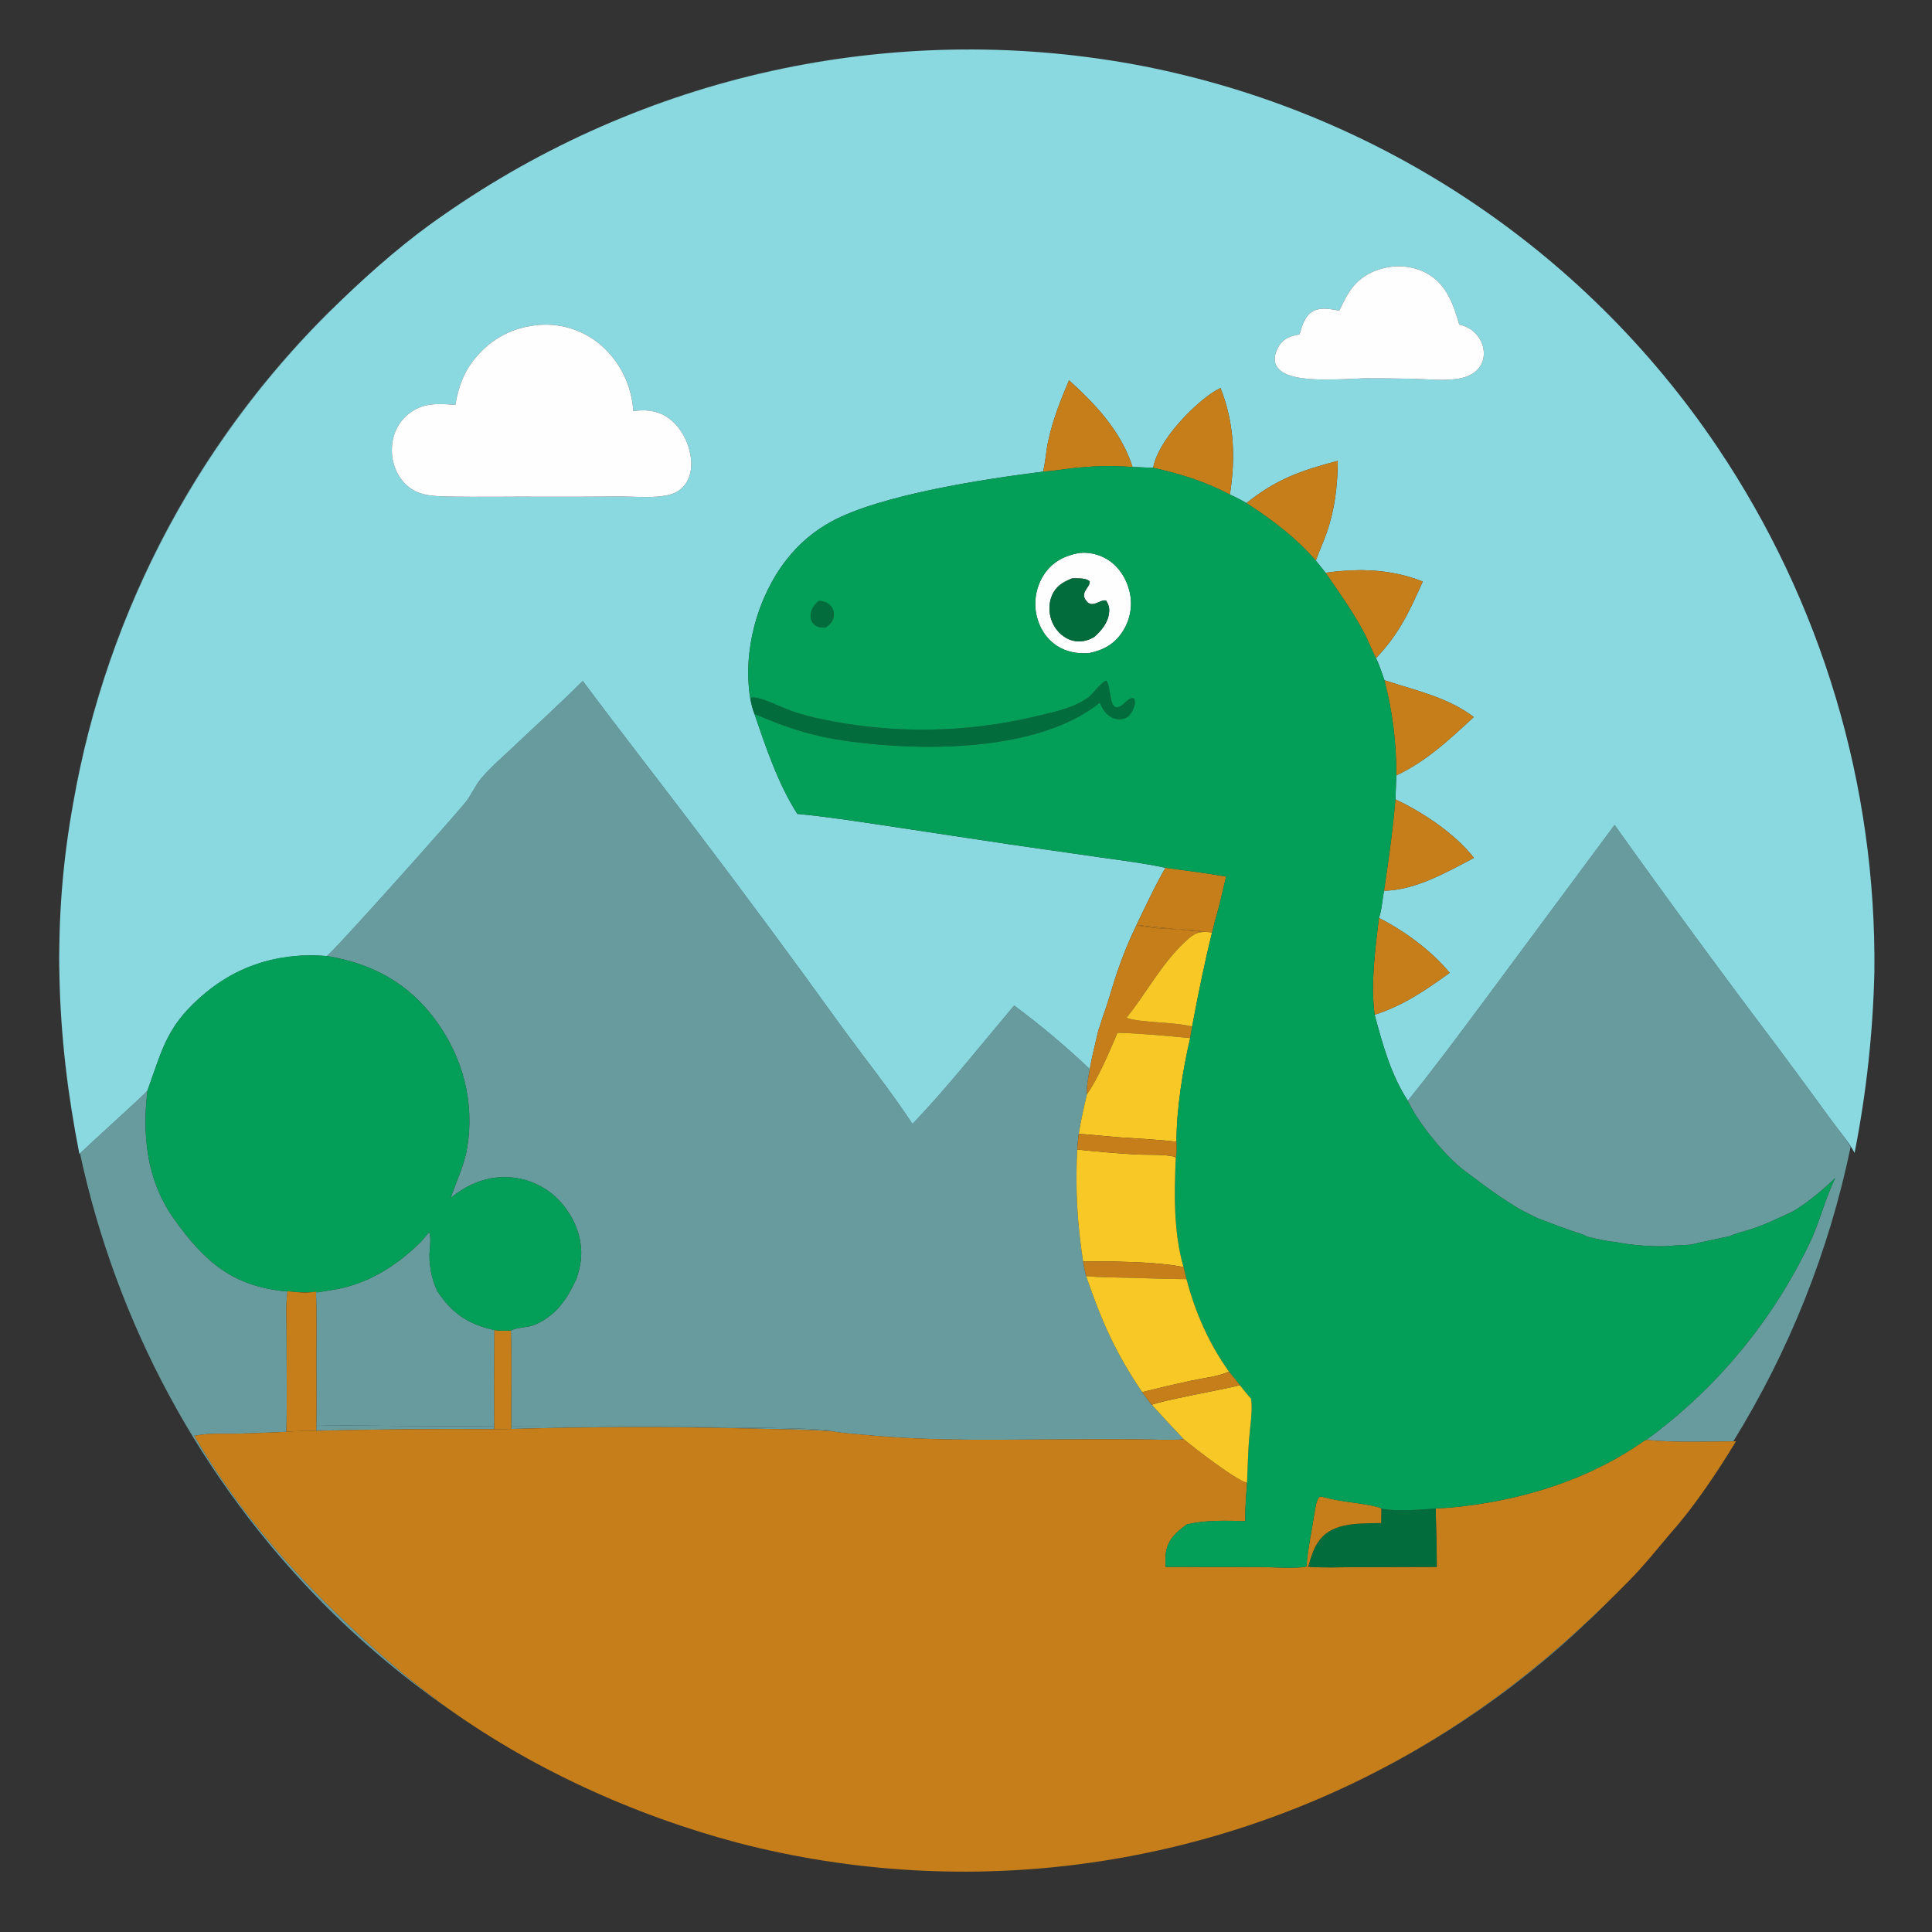
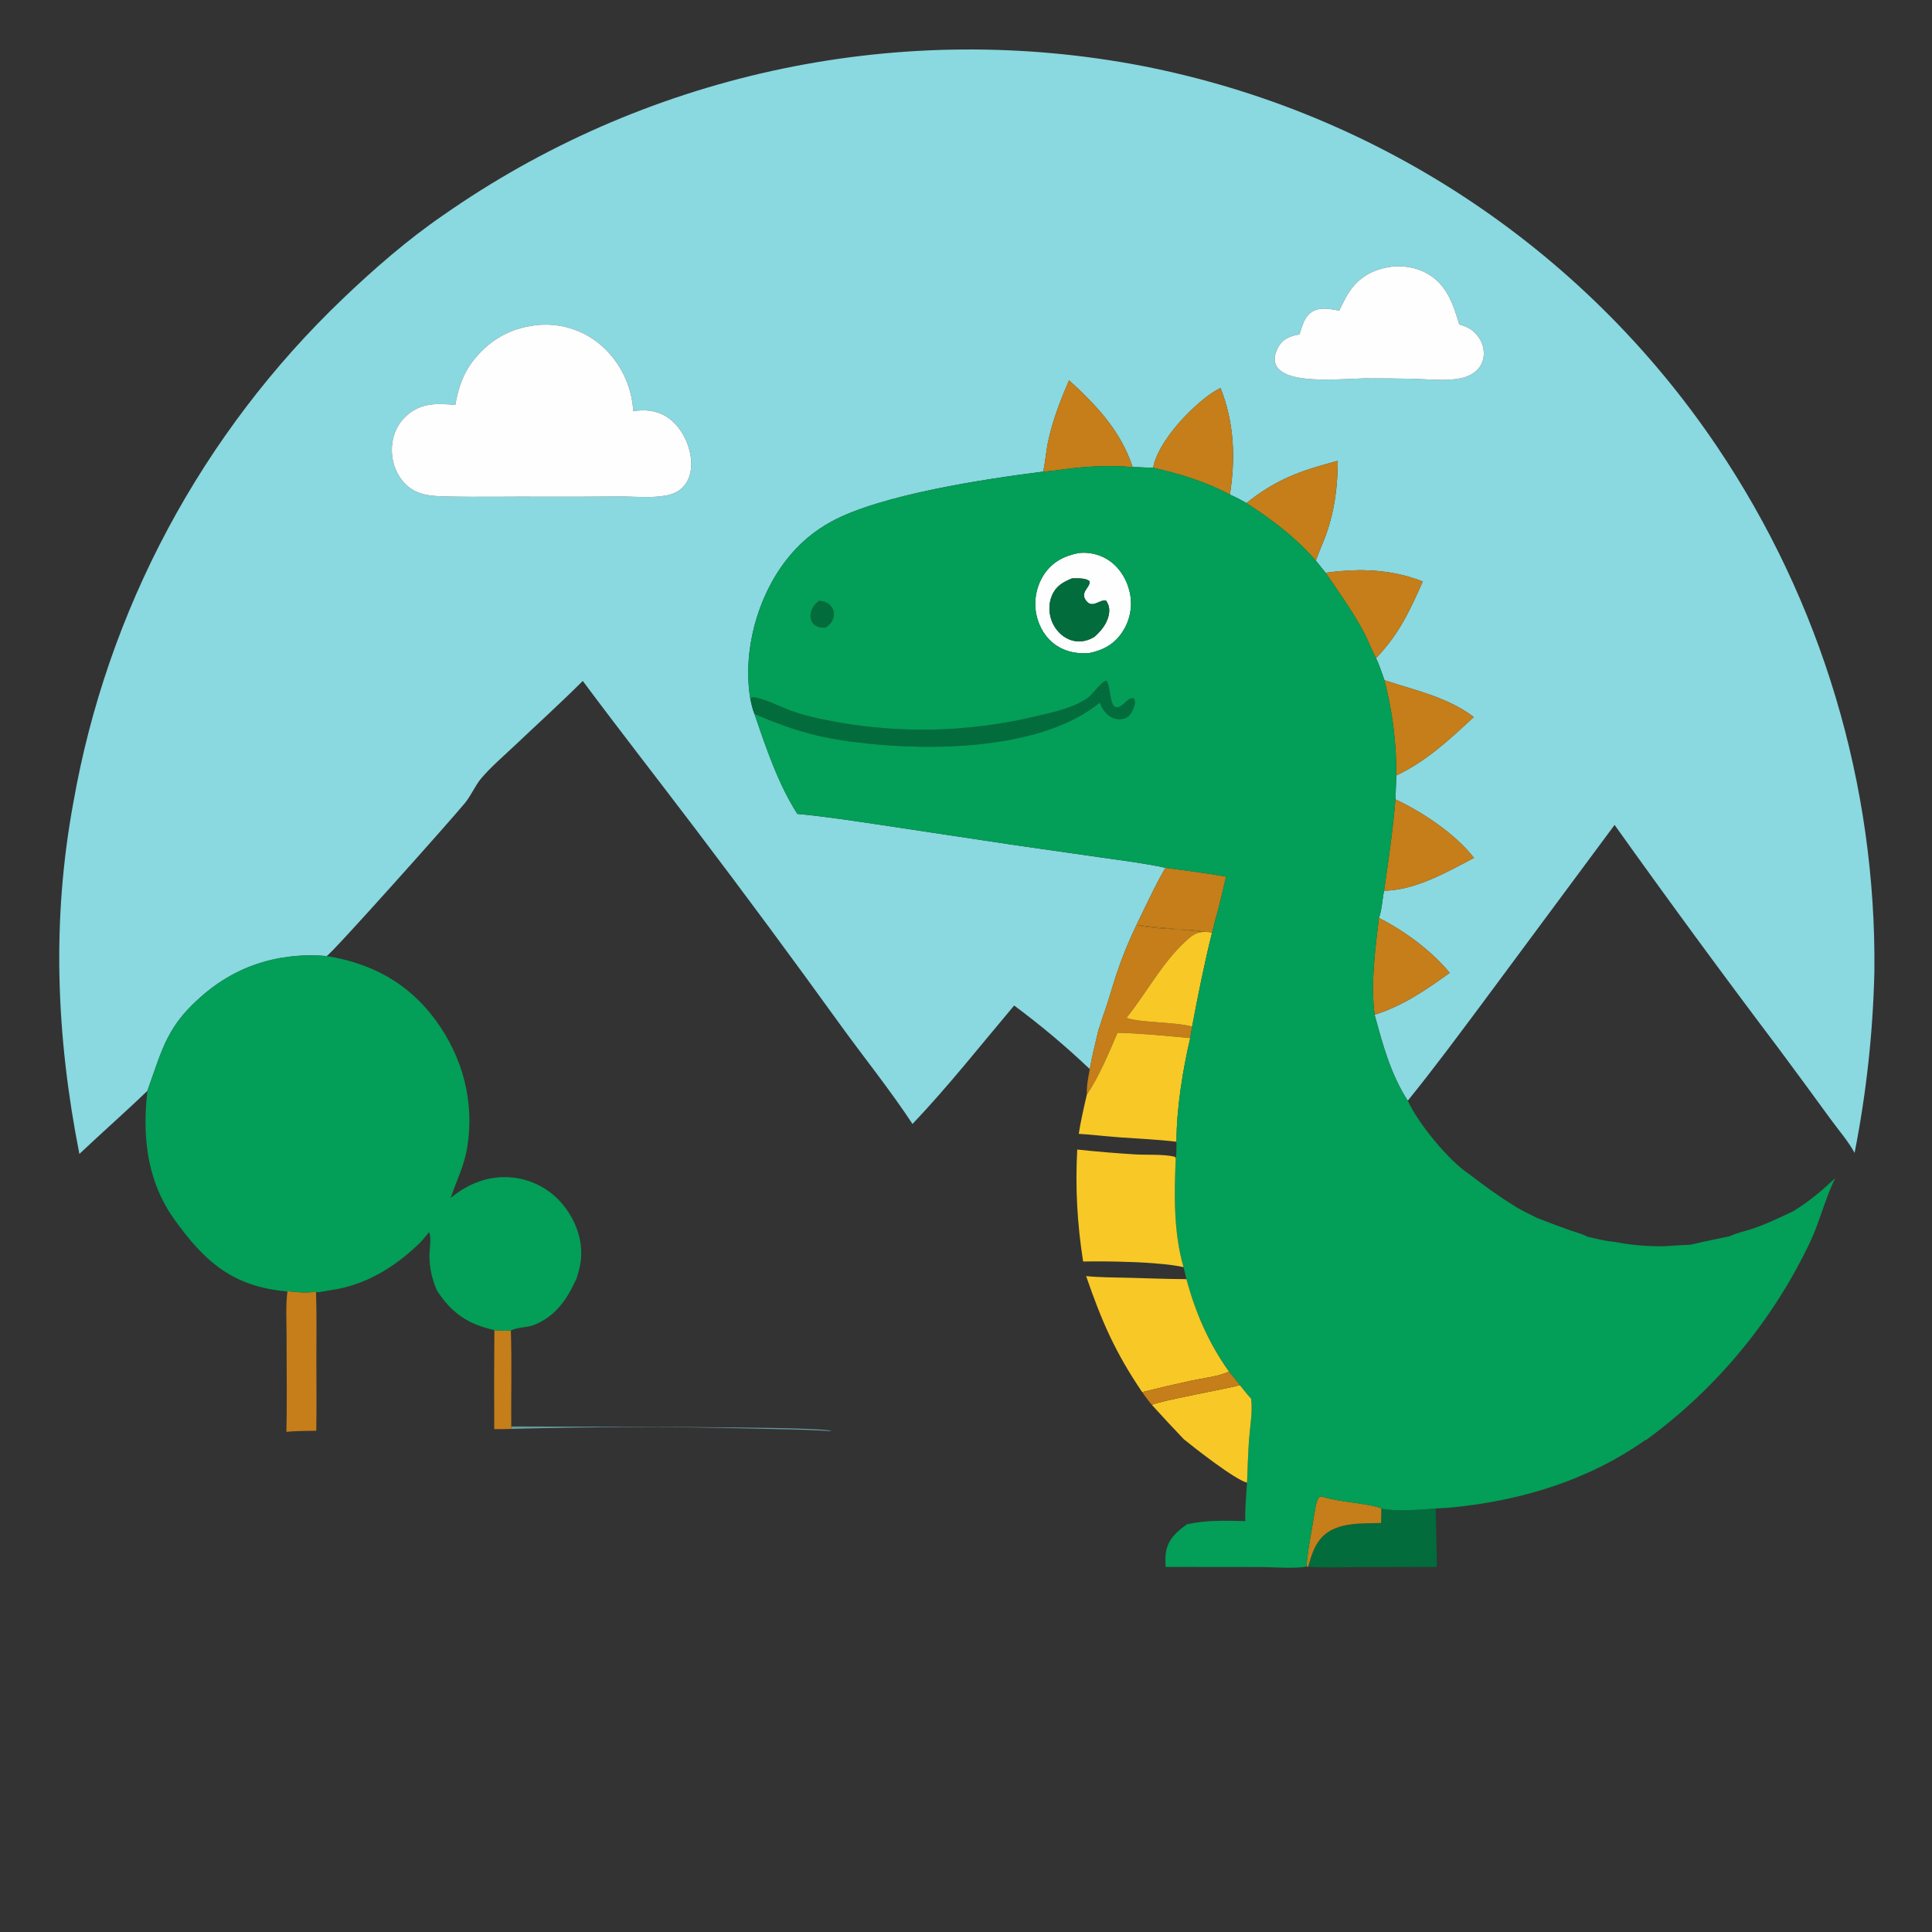
<svg xmlns="http://www.w3.org/2000/svg" xmlns:ns1="http://sodipodi.sourceforge.net/DTD/sodipodi-0.dtd" xmlns:ns2="http://www.inkscape.org/namespaces/inkscape" width="1024" height="1024" version="1.1" id="svg64" ns1:docname="naszywka dinozaur.svg" ns2:version="1.3 (0e150ed6c4, 2023-07-21)">
  <rect width="100%" height="100%" fill="#333333" stroke="none" />
  <defs id="defs64">
    <ns2:path-effect effect="offset" id="path-effect264" is_visible="true" lpeversion="1.2" linejoin_type="miter" unit="mm" offset="0" miter_limit="4" attempt_force_join="false" update_on_knot_move="true" />
  </defs>
  <ns1:namedview id="namedview64" pagecolor="#ffffff" bordercolor="#000000" borderopacity="0.25" ns2:showpageshadow="2" ns2:pageopacity="0.0" ns2:pagecheckerboard="0" ns2:deskcolor="#d1d1d1" ns2:zoom="0.35355339" ns2:cx="463.86205" ns2:cy="581.24177" ns2:window-width="1920" ns2:window-height="991" ns2:window-x="-9" ns2:window-y="-9" ns2:window-maximized="1" ns2:current-layer="svg64" />
-   <path d="m 489.189,26.865 c -1.604,0.074 -3.201,0.183 -4.803,0.273 1.6,-0.097 3.201,-0.193 4.803,-0.273 z m -20.602,1.455 c -51.801,4.653 -102.167,17.754 -149.299,38.461 3.298,-1.439 6.608,-2.852 9.938,-4.217 3.692,-1.513 7.403,-2.98 11.131,-4.402 3.728,-1.422 7.472,-2.799 11.234,-4.129 3.761,-1.33 7.54,-2.613 11.334,-3.85 3.793,-1.237 7.601,-2.427 11.424,-3.57 3.823,-1.143 7.658,-2.24 11.508,-3.289 3.849,-1.049 7.711,-2.05 11.586,-3.004 3.874,-0.954 7.76,-1.859 11.656,-2.717 3.897,-0.858 7.804,-1.67 11.721,-2.432 3.917,-0.762 7.841,-1.475 11.775,-2.141 3.935,-0.665 7.877,-1.283 11.826,-1.852 3.949,-0.568 7.905,-1.087 11.867,-1.559 3.962,-0.471 7.93,-0.894 11.902,-1.268 0.132,-0.012 0.264,-0.021 0.396,-0.033 z m -153.379,40.281 c -4.569,2.059 -9.12,4.151 -13.625,6.354 1.908,-0.925 3.805,-1.87 5.725,-2.77 2.618,-1.227 5.26,-2.404 7.9,-3.584 z m -29.84,14.557 c -0.069,0.037 -0.137,0.074 -0.205,0.111 0.069,-0.037 0.136,-0.075 0.205,-0.111 z m -86.205,59.414 c -5.499,4.74 -10.904,9.605 -16.205,14.611 5.206,-4.956 10.727,-9.774 16.205,-14.611 z m -21.588,19.766 c -1.863,1.815 -3.794,3.544 -5.631,5.393 -74.875,75.338 -122.328,173.034 -136.197,277.479 0.92,-6.642 1.914,-13.29 3.148,-19.965 0.556,-3.159 1.144,-6.314 1.762,-9.461 0.618,-3.147 1.267,-6.288 1.947,-9.422 0.68,-3.135 1.39,-6.262 2.133,-9.383 0.742,-3.12 1.516,-6.233 2.32,-9.338 0.804,-3.105 1.639,-6.2 2.504,-9.289 0.865,-3.089 1.761,-6.17 2.688,-9.24 0.926,-3.071 1.884,-6.132 2.871,-9.184 0.987,-3.051 2.005,-6.093 3.053,-9.125 1.048,-3.031 2.125,-6.052 3.232,-9.062 1.107,-3.01 2.245,-6.009 3.412,-8.996 1.167,-2.988 2.362,-5.964 3.588,-8.928 1.226,-2.964 2.481,-5.916 3.766,-8.855 1.284,-2.939 2.597,-5.864 3.939,-8.777 1.342,-2.913 2.715,-5.813 4.115,-8.699 1.4,-2.886 2.826,-5.758 4.283,-8.615 1.457,-2.857 2.942,-5.699 4.455,-8.527 1.513,-2.828 3.056,-5.642 4.625,-8.439 1.569,-2.797 3.165,-5.578 4.789,-8.344 1.624,-2.766 3.274,-5.517 4.953,-8.25 1.679,-2.733 3.385,-5.449 5.117,-8.148 1.732,-2.699 3.491,-5.38 5.277,-8.045 1.785,-2.665 3.597,-5.311 5.436,-7.939 1.838,-2.629 3.704,-5.239 5.594,-7.83 1.889,-2.592 3.805,-5.163 5.746,-7.717 1.941,-2.554 3.905,-5.09 5.896,-7.604 1.991,-2.515 4.008,-5.008 6.049,-7.482 2.04,-2.475 4.104,-4.929 6.193,-7.363 2.089,-2.433 4.203,-4.846 6.34,-7.238 2.137,-2.392 4.298,-4.763 6.482,-7.111 2.184,-2.349 4.391,-4.675 6.621,-6.98 2.231,-2.305 4.484,-4.589 6.76,-6.85 0.902,-0.896 1.823,-1.773 2.732,-2.662 z M 585.553,318.217 c -0.668,0.012 -1.349,0.2 -2.035,0.455 0.915,-0.34 1.82,-0.56 2.699,-0.404 -0.22,-0.039 -0.441,-0.055 -0.664,-0.051 z m -276.68,42.703 c -11.853,11.81 -24.303,23.108 -36.461,34.613 -5.758,5.449 -12.026,10.787 -17.188,16.797 -3.437,4.001 -5.405,9.153 -8.773,13.26 -7.6,9.264 -70.695,79.995 -73.303,81.131 23.974,3.877 43.399,14.309 57.93,34.252 14.298,19.622 20.526,43.272 16.539,67.342 -1.582,9.555 -5.703,17.578 -8.742,26.604 9.409,-7.671 20.198,-11.99 32.514,-10.836 0.647,0.063 1.292,0.142 1.936,0.236 0.643,0.095 1.285,0.204 1.924,0.33 0.638,0.126 1.273,0.268 1.904,0.426 0.631,0.157 1.258,0.33 1.881,0.518 0.623,0.188 1.241,0.389 1.854,0.607 0.613,0.217 1.22,0.451 1.822,0.699 0.601,0.247 1.197,0.51 1.785,0.787 0.589,0.277 1.169,0.568 1.744,0.873 0.575,0.305 1.143,0.624 1.701,0.957 0.559,0.333 1.109,0.68 1.65,1.039 0.542,0.36 1.076,0.733 1.6,1.119 0.523,0.386 1.036,0.784 1.541,1.195 0.504,0.411 0.999,0.834 1.482,1.27 0.483,0.435 0.956,0.882 1.418,1.34 0.461,0.459 0.911,0.928 1.35,1.408 0.439,0.481 0.865,0.971 1.279,1.473 6.844,8.346 10.826,18.89 9.59,29.742 -0.386,3.388 -1.371,6.653 -2.385,9.896 l -0.941,1.789 c -4.687,10.184 -11.236,18.609 -22.033,22.678 -3.185,1.2 -9.387,1.061 -11.727,2.867 0.567,16.882 0.095,33.831 0.221,50.727 82.988,0.249 168.078,0.233 169.684,2.506 3.27,0.584 6.614,0.96 9.967,1.27 3.353,0.309 6.715,0.552 10.023,0.867 8.823,0.84 17.69,1.399 26.58,1.764 8.89,0.365 17.805,0.536 26.723,0.602 17.836,0.131 35.689,-0.161 53.402,-0.174 12.378,-0.083 24.756,-0.088 37.135,-0.014 3.788,0.025 7.65,0.176 11.504,0.24 3.854,0.064 7.701,0.042 11.463,-0.279 -5.729,-5.992 -11.376,-12.063 -16.939,-18.209 -0.469,-0.531 -0.921,-1.078 -1.361,-1.635 -0.598,-0.755 -1.17,-1.531 -1.738,-2.311 -0.688,-0.945 -1.369,-1.896 -2.055,-2.836 -14.29,-21.086 -21.398,-37.403 -29.701,-61.492 -0.645,-2.571 -1.149,-5.118 -1.594,-7.729 -3.142,-20.106 -4.2,-39.023 -3.123,-59.342 0.117,-2.771 0.515,-5.579 0.801,-8.34 1.098,-7.016 2.725,-13.99 4.326,-20.906 -0.131,-2.258 0.05,-4.496 0.363,-6.723 v -0.002 -0.002 c 0.002,-0.01 0.005,-0.021 0.006,-0.031 0.313,-2.217 0.756,-4.422 1.152,-6.625 -12.671,-12.06 -26.037,-23.297 -40.094,-33.709 -17.8,21.123 -34.823,42.714 -53.869,62.781 -12.02,-18.251 -25.728,-35.207 -38.518,-52.904 -25.029,-34.702 -50.472,-69.102 -76.328,-103.193 -19.924,-26.287 -40.209,-52.253 -59.92,-78.713 z m 262.881,240.027 c 4.591,0.288 9.171,0.751 13.752,1.186 -0.942,-0.089 -1.884,-0.177 -2.826,-0.268 -3.639,-0.348 -7.278,-0.689 -10.926,-0.918 z m 55.711,161.893 c 1.41,1.152 3.813,3.069 6.723,5.32 2.91,2.251 6.326,4.836 9.764,7.326 -6.876,-4.98 -13.666,-10.342 -16.486,-12.646 z m 16.486,12.646 c 1.719,1.245 3.444,2.467 5.113,3.611 1.669,1.144 3.282,2.209 4.779,3.145 -2.995,-1.87 -6.455,-4.266 -9.893,-6.756 z m -44.629,-397.297 c -0.01,0.014 -0.019,0.029 -0.029,0.043 0.005,-0.007 0.013,-0.012 0.018,-0.019 0.005,-0.007 0.007,-0.016 0.012,-0.023 z m 256.432,59.041 -69.83,94.16 c -13.055,17.489 -26.02,35.053 -39.779,51.996 0.667,1.474 1.507,3.077 2.484,4.766 0.978,1.689 2.093,3.463 3.316,5.283 2.447,3.641 5.321,7.464 8.361,11.137 3.041,3.672 6.251,7.195 9.367,10.238 1.558,1.522 3.092,2.924 4.572,4.164 1.48,1.24 2.905,2.319 4.242,3.195 3.744,2.839 7.488,5.672 11.301,8.406 3.813,2.734 7.694,5.37 11.711,7.818 2.051,1.412 4.256,2.649 6.504,3.812 2.247,1.164 4.538,2.255 6.762,3.373 5.835,2.299 11.711,4.492 17.625,6.578 1.459,0.524 3.05,0.984 4.609,1.5 1.56,0.516 3.09,1.089 4.43,1.84 2.406,0.55 4.813,1.137 7.232,1.639 2.42,0.502 4.854,0.919 7.318,1.131 4.185,0.825 8.551,1.425 12.936,1.803 4.385,0.378 8.789,0.534 13.055,0.471 4.679,-0.346 9.362,-0.617 14.051,-0.812 6.919,-1.664 13.93,-3.026 20.887,-4.533 1.702,-0.811 3.586,-1.443 5.496,-2.014 1.91,-0.571 3.848,-1.082 5.656,-1.652 3.831,-1.246 7.601,-2.779 11.324,-4.426 3.723,-1.646 7.401,-3.406 11.047,-5.107 2.063,-1.25 4.048,-2.564 5.977,-3.934 1.928,-1.37 3.8,-2.795 5.633,-4.27 3.665,-2.949 7.176,-6.093 10.686,-9.371 -1.346,2.702 -2.528,5.475 -3.621,8.287 -1.093,2.812 -2.1,5.663 -3.1,8.52 -0.999,2.856 -1.99,5.72 -3.055,8.555 -1.064,2.835 -2.202,5.642 -3.49,8.389 -1.23,2.593 -2.501,5.164 -3.811,7.717 -1.311,2.553 -2.66,5.086 -4.049,7.598 -1.389,2.511 -2.815,5 -4.281,7.467 -1.466,2.467 -2.97,4.91 -4.512,7.33 -1.542,2.42 -3.122,4.817 -4.738,7.188 -1.616,2.371 -3.268,4.717 -4.957,7.037 -1.689,2.319 -3.414,4.612 -5.174,6.879 -1.761,2.266 -3.556,4.504 -5.385,6.715 -1.83,2.211 -3.695,4.392 -5.592,6.545 -1.898,2.153 -3.828,4.275 -5.791,6.367 -1.963,2.092 -3.96,4.153 -5.988,6.184 -2.027,2.031 -4.085,4.032 -6.174,5.998 -2.09,1.967 -4.21,3.9 -6.359,5.801 -2.15,1.901 -4.33,3.769 -6.537,5.602 -2.208,1.833 -4.444,3.631 -6.707,5.395 -2.263,1.764 -4.554,3.493 -6.871,5.186 3.922,0.386 7.871,0.631 11.834,0.779 3.963,0.149 7.941,0.201 11.92,0.203 7.489,0.004 14.979,-0.165 22.404,-0.215 29.611,-47.94 50.693,-100.731 62.184,-156.035 -1.235,-1.937 -2.405,-3.893 -3.82,-5.775 -2.187,-2.909 -4.477,-5.759 -6.527,-8.572 -9.22,-12.676 -18.506,-25.306 -27.855,-37.887 -29.509,-39.088 -58.483,-78.572 -86.92,-118.445 z M 746.145,583.387 c -2.253,-3.47 -4.212,-7.065 -5.949,-10.752 0.868,1.844 1.793,3.664 2.781,5.457 0.988,1.793 2.041,3.56 3.168,5.295 z M 34.555,454.879 c -0.404,3.592 -0.797,7.184 -1.121,10.791 0.33,-3.593 0.702,-7.191 1.121,-10.791 z m -2.238,25.918 c -0.155,2.654 -0.302,5.307 -0.414,7.967 0.108,-2.654 0.259,-5.31 0.414,-7.967 z M 729.543,497.783 c -0.057,0.5 -0.118,0.993 -0.174,1.494 -0.007,0.061 -0.011,0.123 -0.018,0.184 0.062,-0.56 0.128,-1.118 0.191,-1.678 z m -697.994,5.332 c -0.025,2.011 -0.148,4.01 -0.148,6.023 3e-6,1.78 0.111,3.548 0.131,5.326 -0.054,-3.782 -0.019,-7.565 0.018,-11.35 z m 132.465,3.252 c -2.623,0.015 -5.221,0.143 -7.797,0.371 -0.91,0.081 -1.802,0.23 -2.705,0.338 -0.978,0.116 -1.944,0.276 -2.916,0.414 4.437,-0.677 8.941,-1.098 13.531,-1.119 -0.037,1.8e-4 -0.076,-0.004 -0.113,-0.004 z M 31.754,523.475 c 0.171,5.796 0.432,11.576 0.809,17.344 -0.394,-5.781 -0.618,-11.562 -0.809,-17.344 z m 556.51,4.049 c -1.171,3.819 -2.376,7.628 -3.766,11.369 0.695,-1.871 1.344,-3.757 1.965,-5.654 0.621,-1.897 1.215,-3.805 1.801,-5.715 z m -3.766,11.369 c -0.75,2.317 -1.416,4.708 -2.287,6.98 0.435,-1.136 0.818,-2.301 1.188,-3.473 0.369,-1.171 0.725,-2.349 1.1,-3.508 z m -551.76,4.305 c 1.008,14.337 2.608,28.575 4.865,42.678 -2.18,-14.256 -3.83,-28.473 -4.865,-42.678 z m 45.377,34.975 c -11.698,11.282 -23.906,21.992 -35.721,33.143 19.356,89.91 63.9,173.172 129.553,239.23 23.643,23.789 49.545,44.759 77.127,62.867 -5.26,-3.501 -10.469,-7.06 -15.52,-10.771 -4.895,-3.597 -9.709,-7.317 -14.449,-11.137 -4.74,-3.82 -9.407,-7.741 -14.006,-11.738 -4.599,-3.998 -9.131,-8.073 -13.604,-12.203 -4.473,-4.13 -8.887,-8.317 -13.248,-12.535 -7.257,-7.02 -14.315,-14.217 -21.137,-21.609 -6.821,-7.393 -13.407,-14.982 -19.723,-22.787 -3.158,-3.903 -6.248,-7.86 -9.266,-11.873 -3.018,-4.013 -5.964,-8.082 -8.834,-12.211 -2.87,-4.129 -5.663,-8.317 -8.375,-12.566 -2.712,-4.249 -5.344,-8.559 -7.891,-12.934 1.866,-0.417 3.802,-0.691 5.777,-0.869 1.975,-0.178 3.989,-0.263 6.008,-0.299 4.037,-0.073 8.097,0.044 11.912,-0.035 8.357,-0.245 16.711,-0.561 25.062,-0.947 0.41,-16.764 0.082,-33.611 0.109,-50.385 0.013,-7.838 -0.542,-16.237 0.451,-23.996 -29.143,-2.554 -43.993,-15.902 -60.111,-38.459 C 74.644,621.442 76.473,593.165 78.115,578.172 Z m 530.494,25.631 c 5.004,0.34 10.001,0.743 14.967,1.355 -2.483,-0.306 -4.973,-0.561 -7.469,-0.781 -2.496,-0.22 -4.996,-0.404 -7.498,-0.574 z m 14.9,6.518 c -0.037,1.224 -0.08,2.455 -0.324,3.51 0.149,-0.646 0.245,-1.345 0.305,-2.07 0.039,-0.474 0.005,-0.949 0.019,-1.439 z M 227.428,653.033 c -1.44,1.769 -2.854,3.567 -4.398,5.248 -12.246,12.031 -26.566,21.349 -43.621,24.834 l -10.498,1.781 c -0.485,0.018 -0.924,0.006 -1.402,0.019 0.387,12.123 0.185,24.293 0.178,36.422 -0.007,12.313 0.189,24.671 -0.065,36.979 0.021,-1.002 0.022,-2.005 0.037,-3.008 26.354,0.428 59.865,0.599 94.299,0.713 -0.084,-17.019 -0.064,-34.037 0.078,-51.055 -13.976,-3.108 -22.412,-8.812 -30.314,-20.756 -2.978,-6.264 -4.694,-14.857 -3.938,-21.779 0.178,-2.817 0.741,-6.775 -0.355,-9.398 z m 34.607,51.934 c 1.463,0.195 2.875,0.312 4.289,0.348 1.414,0.035 2.83,-0.011 4.303,-0.146 -2.945,0.27 -5.665,0.19 -8.592,-0.201 z m 389.328,22.012 c 1.981,2.368 3.926,4.74 5.787,7.203 -0.93,-1.231 -1.881,-2.44 -2.848,-3.637 -0.966,-1.197 -1.949,-2.383 -2.939,-3.566 z m 11.768,14.387 c 0.144,1.187 0.204,2.389 0.232,3.598 -0.008,-0.31 4.8e-4,-0.623 -0.014,-0.932 -0.041,-0.895 -0.111,-1.784 -0.219,-2.666 z m 0.246,4.525 c 0.002,0.636 -0.026,1.277 -0.047,1.916 0.012,-0.358 0.056,-0.719 0.06,-1.076 0.004,-0.281 -0.013,-0.559 -0.014,-0.84 z m -0.217,4.936 c -0.172,2.274 -0.394,4.555 -0.639,6.812 0.196,-1.808 0.401,-3.632 0.562,-5.455 0.04,-0.454 0.042,-0.904 0.076,-1.357 z m -4.273,34.172 c 0.201,0.092 0.522,0.309 0.709,0.387 0.506,0.21 0.96,0.367 1.355,0.465 -0.54,-0.134 -1.323,-0.513 -2.064,-0.852 z m -29.799,22.934 c -1.365,0.978 -2.68,1.963 -3.898,3.002 v 0.002 c 1.219,-1.039 2.533,-2.025 3.898,-3.004 z m 224.514,39.402 c -5.315,5.225 -10.582,10.554 -16.018,15.537 -4.402,4.036 -8.851,7.992 -13.352,11.869 -4.501,3.877 -9.055,7.675 -13.674,11.393 -4.619,3.717 -9.302,7.356 -14.057,10.914 -4.755,3.558 -9.583,7.035 -14.492,10.434 -4.909,3.398 -9.902,6.717 -14.984,9.955 -5.082,3.238 -10.255,6.397 -15.529,9.475 -3.353,1.958 -6.729,3.875 -10.129,5.75 -3.399,1.876 -6.821,3.71 -10.266,5.502 -3.444,1.792 -6.911,3.543 -10.398,5.25 -3.3,1.616 -6.621,3.188 -9.957,4.727 51.519,-23.701 98.989,-56.512 139.816,-97.592 1.042,-1.048 2.008,-2.156 3.039,-3.213 z m -593.502,73.09 c 2.088,1.291 4.152,2.621 6.258,3.879 -2.11,-1.264 -4.174,-2.582 -6.258,-3.879 z m 22.25,12.98 c 1.298,0.709 2.577,1.454 3.881,2.15 -1.307,-0.697 -2.581,-1.442 -3.881,-2.15 z m 19.332,9.967 c 1.894,0.925 3.764,1.901 5.67,2.801 -1.909,-0.898 -3.774,-1.878 -5.67,-2.801 z m 19.012,8.748 c 2.657,1.157 5.284,2.382 7.961,3.49 -2.675,-1.107 -5.303,-2.335 -7.961,-3.49 z M 699.279,953.25 c -3.03,1.303 -6.078,2.562 -9.135,3.801 3.058,-1.237 6.102,-2.501 9.135,-3.801 z m -22.459,8.975 c -2.562,0.951 -5.135,1.871 -7.713,2.777 2.58,-0.904 5.149,-1.829 7.713,-2.777 z m -330.492,0.246 c 1.094,0.403 2.166,0.865 3.264,1.26 -1.094,-0.396 -2.171,-0.856 -3.264,-1.26 z m 307.652,7.566 c -2.127,0.669 -4.26,1.316 -6.396,1.955 2.137,-0.637 4.269,-1.288 6.396,-1.955 z m -23.215,6.652 c -1.693,0.439 -3.389,0.866 -5.086,1.287 1.699,-0.42 3.393,-0.849 5.086,-1.287 z m -23.566,5.479 c -1.239,0.255 -2.478,0.505 -3.719,0.75 1.241,-0.245 2.48,-0.496 3.719,-0.75 z m -23.803,4.277 c -0.816,0.126 -1.632,0.25 -2.449,0.371 0.817,-0.121 1.633,-0.246 2.449,-0.371 z m -24.232,3.092 c -0.301,0.031 -0.602,0.062 -0.902,0.092 0.301,-0.03 0.601,-0.061 0.902,-0.092 z" style="fill:#679b9e;fill-rule:evenodd;stroke-width:1.002;stroke-miterlimit:0;paint-order:stroke fill markers" id="path335" />
  <path d="m 516.002,26.225 c -3.99,-0.019 -7.98,0.01 -11.969,0.09 -3.989,0.079 -7.977,0.209 -11.963,0.387 -3.987,0.178 -7.969,0.404 -11.949,0.68 -3.981,0.276 -7.957,0.599 -11.93,0.973 -3.973,0.373 -7.94,0.796 -11.902,1.268 -3.962,0.471 -7.918,0.99 -11.867,1.559 -3.949,0.568 -7.892,1.186 -11.826,1.852 -3.934,0.665 -7.859,1.379 -11.775,2.141 -3.917,0.762 -7.824,1.574 -11.721,2.432 -3.897,0.858 -7.782,1.763 -11.656,2.717 -3.875,0.954 -7.737,1.955 -11.586,3.004 -3.85,1.049 -7.685,2.146 -11.508,3.289 -3.823,1.143 -7.631,2.333 -11.424,3.57 -3.794,1.237 -7.573,2.52 -11.334,3.85 -3.762,1.33 -7.506,2.707 -11.234,4.129 -3.728,1.422 -7.439,2.889 -11.131,4.402 -3.692,1.513 -7.364,3.072 -11.018,4.676 -3.654,1.604 -7.288,3.252 -10.9,4.945 -3.613,1.693 -7.205,3.431 -10.775,5.213 -3.57,1.782 -7.117,3.606 -10.643,5.475 -3.525,1.869 -7.027,3.781 -10.506,5.736 -3.478,1.955 -6.932,3.952 -10.361,5.992 -3.429,2.04 -6.832,4.122 -10.209,6.246 -3.378,2.123 -6.73,4.289 -10.055,6.496 -3.325,2.206 -6.621,4.451 -9.891,6.738 -18.774,12.885 -36.694,28.482 -53.133,44.205 -2.32,2.215 -4.617,4.452 -6.893,6.713 -2.275,2.261 -4.529,4.544 -6.76,6.85 -2.23,2.305 -4.437,4.632 -6.621,6.98 -2.184,2.349 -4.345,4.719 -6.482,7.111 -2.137,2.392 -4.251,4.805 -6.34,7.238 -2.089,2.434 -4.153,4.889 -6.193,7.363 -2.041,2.475 -4.058,4.968 -6.049,7.482 -1.991,2.514 -3.956,5.05 -5.896,7.604 -1.941,2.553 -3.857,5.125 -5.746,7.717 -1.89,2.591 -3.756,5.201 -5.594,7.83 -1.839,2.628 -3.65,5.275 -5.436,7.939 -1.786,2.665 -3.545,5.346 -5.277,8.045 -1.733,2.699 -3.439,5.416 -5.117,8.148 -1.679,2.733 -3.329,5.484 -4.953,8.25 -1.624,2.766 -3.22,5.546 -4.789,8.344 -1.569,2.797 -3.112,5.611 -4.625,8.439 -1.513,2.829 -2.998,5.67 -4.455,8.527 -1.457,2.857 -2.883,5.729 -4.283,8.615 -1.4,2.886 -2.773,5.787 -4.115,8.699 -1.342,2.913 -2.655,5.839 -3.939,8.777 -1.284,2.939 -2.54,5.891 -3.766,8.855 -1.226,2.964 -2.421,5.94 -3.588,8.928 -1.167,2.987 -2.305,5.986 -3.412,8.996 -1.107,3.011 -2.185,6.031 -3.232,9.062 -1.047,3.032 -2.066,6.074 -3.053,9.125 -0.987,3.052 -1.945,6.113 -2.871,9.184 -0.927,3.071 -1.822,6.152 -2.688,9.24 -0.865,3.089 -1.7,6.184 -2.504,9.289 -0.804,3.105 -1.578,6.218 -2.32,9.338 -0.742,3.121 -1.452,6.248 -2.133,9.383 -0.68,3.134 -1.329,6.275 -1.947,9.422 -0.618,3.147 -1.206,6.302 -1.762,9.461 -11.609,62.784 -9.106,123.989 3.17,186.375 11.916,-11.262 24.244,-22.062 36.049,-33.447 2.092,-5.84 3.793,-10.941 5.486,-15.574 1.693,-4.632 3.376,-8.794 5.43,-12.758 1.027,-1.981 2.147,-3.913 3.406,-5.828 2.77e-4,-4.2e-4 -2.77e-4,-0.002 0,-0.002 3.778,-5.746 8.817,-11.344 16.398,-17.703 2.17,-1.82 4.403,-3.488 6.678,-5.053 0.001,-0.001 0.002,-0.003 0.004,-0.004 0.243,-0.167 0.494,-0.315 0.742,-0.471 0.483,-0.325 0.98,-0.614 1.467,-0.928 1.566,-1.007 3.139,-1.994 4.748,-2.885 0.924,-0.512 1.867,-0.968 2.805,-1.441 1.471,-0.743 2.95,-1.461 4.453,-2.111 0.002,-8.1e-4 0.004,-0.001 0.006,-0.002 0.689,-0.298 1.387,-0.569 2.084,-0.844 0.311,-0.125 0.619,-0.256 0.932,-0.377 1.503,-0.581 3.019,-1.117 4.551,-1.609 1.03,-0.331 2.061,-0.654 3.104,-0.945 1.559,-0.435 3.136,-0.806 4.721,-1.152 0.002,-4.3e-4 0.004,-0.002 0.006,-0.002 1.04,-0.227 2.073,-0.471 3.123,-0.66 0.004,-7e-4 0.008,-0.001 0.012,-0.002 0.769,-0.138 1.552,-0.212 2.326,-0.33 0.972,-0.138 1.938,-0.298 2.916,-0.414 0.903,-0.107 1.795,-0.257 2.705,-0.338 2.575,-0.228 5.174,-0.356 7.797,-0.371 0.037,-2.1e-4 0.076,0.004 0.113,0.004 0.074,-3.3e-4 0.145,-0.017 0.219,-0.018 2.909,-0.007 5.845,0.116 8.803,0.367 2.608,-1.136 65.703,-71.867 73.303,-81.131 3.369,-4.107 5.337,-9.259 8.773,-13.26 5.162,-6.01 11.43,-11.348 17.188,-16.797 12.158,-11.506 24.608,-22.804 36.461,-34.613 19.711,26.46 39.995,52.426 59.92,78.713 25.856,34.091 51.299,68.491 76.328,103.193 12.79,17.698 26.498,34.653 38.518,52.904 19.046,-20.067 36.069,-41.658 53.869,-62.781 14.057,10.412 27.423,21.649 40.094,33.709 0.289,-1.739 0.624,-3.476 0.988,-5.213 0.365,-1.737 0.759,-3.472 1.166,-5.205 0.813,-3.466 1.678,-6.925 2.455,-10.367 0.871,-2.272 1.537,-4.664 2.287,-6.98 1.39,-3.741 2.594,-7.55 3.766,-11.369 0.586,-1.91 1.164,-3.822 1.752,-5.73 0.588,-1.908 1.187,-3.812 1.816,-5.705 0.739,-2.208 1.514,-4.402 2.322,-6.582 0.808,-2.18 1.651,-4.346 2.527,-6.498 0.877,-2.152 1.787,-4.29 2.732,-6.414 0.945,-2.124 1.925,-4.234 2.939,-6.33 l 3.484,-7.238 c 1.894,-3.862 3.765,-7.782 5.713,-11.658 0.974,-1.938 1.967,-3.866 2.992,-5.771 1.025,-1.905 2.081,-3.786 3.182,-5.633 -5.523,-1.209 -11.088,-2.157 -16.67,-3 -6.4e-4,-1e-4 -0.001,10e-5 -0.002,0 -5.583,-0.843 -11.182,-1.582 -16.773,-2.375 l -48.455,-6.955 -67.467,-10.18 c -7.593,-1.124 -15.212,-2.288 -22.842,-3.348 -7.63,-1.06 -15.274,-2.017 -22.918,-2.727 -1.271,-1.981 -2.486,-4.018 -3.648,-6.1 -1.163,-2.081 -2.275,-4.208 -3.342,-6.369 -2.134,-4.323 -4.089,-8.785 -5.914,-13.307 -1.826,-4.522 -3.522,-9.104 -5.139,-13.662 -1.617,-4.558 -3.155,-9.095 -4.664,-13.527 -1.075,-2.643 -1.631,-5.255 -2.201,-8.039 -0.016,-0.06 -0.037,-0.119 -0.047,-0.18 -0.507,-3.125 -0.83,-6.304 -0.979,-9.516 -0.148,-3.211 -0.121,-6.455 0.074,-9.705 0.196,-3.25 0.56,-6.508 1.084,-9.75 0.524,-3.242 1.209,-6.47 2.047,-9.656 0.838,-3.186 1.829,-6.333 2.965,-9.416 1.136,-3.083 2.419,-6.101 3.838,-9.033 2.6e-4,-5.2e-4 -2.5e-4,-0.001 0,-0.002 1.419,-2.932 2.975,-5.776 4.662,-8.51 1.687,-2.734 3.505,-5.358 5.445,-7.846 0.802,-1.039 1.631,-2.059 2.486,-3.055 0.855,-0.997 1.733,-1.97 2.639,-2.92 0.905,-0.951 1.835,-1.877 2.789,-2.779 0.953,-0.903 1.929,-1.78 2.928,-2.631 0.999,-0.852 2.021,-1.678 3.062,-2.477 1.042,-0.799 2.104,-1.569 3.186,-2.312 1.081,-0.744 2.182,-1.46 3.301,-2.146 1.119,-0.687 2.254,-1.345 3.406,-1.973 3.29,-1.796 7.037,-3.498 11.135,-5.107 4.098,-1.61 8.547,-3.127 13.24,-4.557 4.693,-1.429 9.63,-2.77 14.705,-4.025 5.076,-1.255 10.29,-2.426 15.535,-3.514 5.245,-1.088 10.524,-2.094 15.727,-3.02 5.203,-0.926 10.332,-1.771 15.279,-2.541 9.895,-1.54 19.068,-2.776 26.666,-3.73 1.245,-5.084 1.513,-10.567 2.607,-15.744 1.21,-5.726 2.846,-11.221 4.754,-16.623 1.908,-5.402 4.087,-10.711 6.385,-16.062 14.481,13.202 27.496,26.932 33.689,46.012 3.642,-0.032 7.277,0.371 10.891,0.348 2.539,-13.838 19.767,-31.867 31.039,-39.555 1.493,-1.018 3.058,-1.89 4.658,-2.729 7.276,18.374 8.043,37.135 4.971,56.518 3.056,1.321 5.886,2.824 8.76,4.502 16.18,-12.876 28.931,-17.209 48.432,-22.396 -0.127,13.198 -1.524,25.613 -5.891,38.158 -1.734,4.983 -4.007,9.769 -5.729,14.742 l 5.158,6.428 c 5.166,-0.753 10.363,-1.126 15.553,-1.248 0.526,-0.012 1.052,-0.122 1.578,-0.127 0.816,-0.008 1.632,-0.006 2.447,0.004 10.869,0.138 21.644,1.914 31.922,6.021 -7.244,16.167 -12.309,27.409 -24.779,40.631 0.935,1.853 1.691,3.801 2.395,5.771 0.703,1.97 1.354,3.962 2.08,5.904 16.288,5.407 33.358,8.9 47.34,19.516 -12.936,11.957 -24.902,23.299 -41.047,30.959 l -0.471,12.691 c 14.649,6.858 31.738,18.308 41.631,31 -14.311,7.52 -31.059,17.162 -47.66,17.406 -0.481,2.34 -0.759,4.829 -1.117,7.291 -0.179,1.231 -0.379,2.456 -0.635,3.652 -0.256,1.196 -0.567,2.364 -0.971,3.482 13.493,6.836 27.852,17.345 37.504,29.102 -12.829,9.244 -24.511,17.308 -39.783,22.213 1.065,3.946 2.133,7.899 3.275,11.824 1.143,3.925 2.36,7.823 3.727,11.662 1.367,3.839 2.882,7.619 4.619,11.307 1.737,3.687 3.696,7.282 5.949,10.752 13.76,-16.944 26.725,-34.507 39.779,-51.996 l 69.83,-94.16 c 28.437,39.874 57.411,79.358 86.92,118.445 9.35,12.58 18.636,25.21 27.855,37.887 2.05,2.813 4.341,5.664 6.527,8.572 2.187,2.909 4.269,5.876 5.904,8.924 3.122,-15.842 5.56,-31.787 7.312,-47.838 1.753,-16.051 2.814,-32.149 3.186,-48.291 0.032,-3.068 0.035,-6.135 0.01,-9.203 -0.025,-3.069 -0.079,-6.136 -0.162,-9.203 -0.083,-3.067 -0.195,-6.134 -0.336,-9.199 -0.141,-3.065 -0.311,-6.127 -0.51,-9.189 -0.199,-3.062 -0.427,-6.122 -0.684,-9.18 -0.256,-3.057 -0.541,-6.113 -0.855,-9.166 -0.314,-3.052 -0.656,-6.101 -1.027,-9.146 -0.371,-3.045 -0.772,-6.087 -1.201,-9.125 -0.429,-3.039 -0.885,-6.072 -1.371,-9.102 -0.485,-3.029 -1,-6.054 -1.543,-9.074 -0.543,-3.02 -1.114,-6.034 -1.713,-9.043 -0.6,-3.009 -1.229,-6.012 -1.885,-9.01 -0.656,-2.997 -1.34,-5.988 -2.053,-8.973 -0.713,-2.984 -1.453,-5.961 -2.221,-8.932 -0.769,-2.971 -1.566,-5.935 -2.391,-8.891 -0.825,-2.955 -1.677,-5.902 -2.557,-8.842 -0.88,-2.939 -1.788,-5.87 -2.723,-8.793 -0.935,-2.922 -1.897,-5.834 -2.887,-8.738 -0.99,-2.905 -2.008,-5.799 -3.053,-8.684 -1.045,-2.885 -2.116,-5.76 -3.215,-8.625 -1.099,-2.865 -2.224,-5.719 -3.377,-8.562 -1.152,-2.844 -2.331,-5.677 -3.537,-8.498 -1.206,-2.821 -2.439,-5.632 -3.697,-8.43 -1.259,-2.798 -2.544,-5.583 -3.855,-8.357 -1.311,-2.774 -2.648,-5.536 -4.012,-8.285 -1.363,-2.749 -2.751,-5.484 -4.166,-8.207 -1.415,-2.722 -2.857,-5.431 -4.322,-8.127 -1.466,-2.695 -2.956,-5.376 -4.473,-8.043 -1.516,-2.667 -3.058,-5.32 -4.625,-7.959 -1.566,-2.638 -3.157,-5.262 -4.773,-7.871 -1.616,-2.608 -3.255,-5.2 -4.92,-7.777 -1.665,-2.578 -3.354,-5.14 -5.066,-7.686 -2.219,-3.297 -4.479,-6.566 -6.779,-9.807 -2.3,-3.241 -4.639,-6.453 -7.02,-9.635 -2.381,-3.183 -4.802,-6.334 -7.262,-9.455 -2.46,-3.122 -4.958,-6.212 -7.494,-9.271 -2.537,-3.059 -5.111,-6.087 -7.723,-9.082 -2.613,-2.995 -5.261,-5.958 -7.947,-8.887 -2.686,-2.929 -5.409,-5.825 -8.168,-8.686 -2.758,-2.861 -5.552,-5.685 -8.381,-8.477 -2.829,-2.791 -5.692,-5.548 -8.59,-8.268 -2.898,-2.72 -5.828,-5.402 -8.793,-8.049 -2.965,-2.646 -5.964,-5.256 -8.994,-7.828 -3.03,-2.571 -6.09,-5.104 -9.184,-7.6 -3.093,-2.495 -6.218,-4.95 -9.373,-7.367 -3.155,-2.417 -6.339,-4.795 -9.553,-7.133 -3.214,-2.337 -6.457,-4.634 -9.729,-6.891 -3.271,-2.257 -6.57,-4.473 -9.896,-6.646 -3.327,-2.174 -6.681,-4.306 -10.061,-6.396 -3.38,-2.09 -6.785,-4.137 -10.217,-6.143 -3.431,-2.005 -6.887,-3.968 -10.367,-5.887 -3.48,-1.919 -6.982,-3.795 -10.51,-5.627 -3.527,-1.831 -7.076,-3.618 -10.648,-5.361 -3.571,-1.743 -7.163,-3.441 -10.777,-5.094 -3.614,-1.653 -7.25,-3.262 -10.904,-4.824 -3.654,-1.562 -7.328,-3.078 -11.02,-4.549 -3.692,-1.471 -7.401,-2.896 -11.129,-4.273 -3.727,-1.378 -7.472,-2.708 -11.232,-3.992 -3.761,-1.284 -7.538,-2.523 -11.33,-3.713 -3.791,-1.19 -7.597,-2.333 -11.418,-3.428 -3.82,-1.095 -7.653,-2.141 -11.5,-3.141 -3.847,-0.999 -7.704,-1.951 -11.574,-2.854 -3.871,-0.903 -7.751,-1.758 -11.643,-2.564 -3.891,-0.806 -7.792,-1.563 -11.703,-2.271 -3.928,-0.702 -7.865,-1.355 -11.809,-1.961 -3.944,-0.605 -7.894,-1.162 -11.852,-1.67 -3.958,-0.508 -7.92,-0.968 -11.889,-1.379 -3.969,-0.411 -7.944,-0.773 -11.922,-1.086 -3.978,-0.313 -7.957,-0.576 -11.941,-0.791 -3.984,-0.215 -7.97,-0.381 -11.959,-0.498 -3.989,-0.117 -7.979,-0.184 -11.969,-0.203 z M 741.004,141.143 c 5.16,0.03 10.184,1.013 14.812,3.484 10.838,5.788 14.362,16.302 17.615,27.34 2.754,0.752 5.356,1.808 7.525,3.713 3.337,2.933 5.443,6.957 5.504,11.439 0.046,3.482 -1.193,6.739 -3.732,9.154 -2.367,2.25 -5.526,3.611 -8.699,4.242 -7.826,1.556 -16.987,0.452 -24.947,0.242 -8.615,-0.182 -17.23,-0.263 -25.846,-0.246 -11.161,0.319 -32.838,2.354 -42.369,-2.68 -2.297,-1.213 -4.403,-3.057 -5.039,-5.676 -0.759,-3.123 0.716,-6.914 2.473,-9.459 2.476,-3.585 6.399,-4.768 10.492,-5.457 1.292,-4.252 2.5,-9.217 6.418,-11.859 4.247,-2.864 9.922,-1.563 14.621,-0.766 2.11,-4.246 4.063,-8.578 7.041,-12.307 5.544,-6.943 13.265,-10.146 21.912,-11.121 0.742,-0.033 1.482,-0.049 2.219,-0.045 z m -452.492,30.932 c 0.741,-0.011 1.483,-0.004 2.225,0.021 0.741,0.025 1.48,0.068 2.219,0.129 0.739,0.062 1.478,0.143 2.213,0.242 0.735,0.098 1.466,0.213 2.195,0.348 0.729,0.135 1.456,0.287 2.178,0.457 0.722,0.171 1.438,0.36 2.15,0.566 0.713,0.205 1.42,0.429 2.121,0.67 0.702,0.241 1.397,0.498 2.086,0.773 0.689,0.275 1.371,0.566 2.045,0.875 0.675,0.309 1.34,0.635 1.998,0.977 0.658,0.342 1.309,0.7 1.949,1.074 0.641,0.373 1.27,0.763 1.891,1.168 0.621,0.405 1.233,0.826 1.834,1.262 0.601,0.435 1.19,0.885 1.768,1.35 0.578,0.464 1.145,0.943 1.699,1.436 0.608,0.546 1.201,1.106 1.781,1.682 0.581,0.575 1.148,1.163 1.699,1.766 0.552,0.603 1.088,1.22 1.609,1.85 0.521,0.629 1.027,1.27 1.518,1.924 0.49,0.654 0.965,1.319 1.422,1.996 0.458,0.677 0.898,1.365 1.322,2.062 0.424,0.699 0.831,1.406 1.221,2.125 0.389,0.718 0.76,1.447 1.113,2.184 0.354,0.737 0.69,1.481 1.008,2.234 0.317,0.753 0.617,1.512 0.896,2.279 0.281,0.768 0.541,1.542 0.783,2.322 0.243,0.781 0.466,1.566 0.67,2.357 0.204,0.791 0.388,1.589 0.553,2.389 0.165,0.8 0.31,1.604 0.436,2.412 0.126,0.807 0.232,1.616 0.318,2.428 0.086,0.813 0.153,1.627 0.199,2.443 1.293,-0.173 2.591,-0.29 3.895,-0.35 6.456,-0.324 12.29,1.461 17.08,5.928 5.838,5.443 9.534,13.833 9.752,21.799 0.131,4.781 -1.068,9.534 -4.5,13.023 -2.322,2.362 -5.3,3.665 -8.514,4.287 -4.017,0.777 -8.21,0.922 -12.42,0.873 -4.21,-0.049 -8.437,-0.292 -12.518,-0.293 -13.177,0.112 -26.354,0.156 -39.531,0.131 -17.389,-0.166 -34.868,0.274 -52.236,-0.135 -8.463,-0.199 -16.32,-0.594 -22.447,-7.309 -4.708,-5.161 -6.886,-12.146 -6.465,-19.076 0.4,-6.571 3.234,-12.631 8.281,-16.91 7.709,-6.534 16.009,-6.009 25.332,-5.244 1.631,-9.455 4.377,-17.359 10.59,-24.826 8.893,-10.688 20.071,-16.376 33.83,-17.568 0.176,-0.014 0.352,-0.033 0.529,-0.043 0.74,-0.048 1.481,-0.077 2.223,-0.088 z m 685.568,472.105 c -6.501,21.367 -14.211,41.54 -23.418,61.908 9.207,-20.368 16.917,-40.541 23.418,-61.908 z" style="fill:#8ad8e0" id="path334" />
  <path d="m 730.854,486.527 c -0.43,3.725 -0.882,7.487 -1.311,11.256 -0.064,0.56 -0.129,1.117 -0.191,1.678 -0.467,4.214 -0.889,8.446 -1.184,12.682 -0.299,4.297 -0.47,8.598 -0.43,12.887 0.041,4.288 0.292,8.564 0.836,12.812 15.272,-4.905 26.954,-12.969 39.783,-22.213 -9.652,-11.757 -24.011,-22.266 -37.504,-29.102 z" style="fill:#c57e19" id="path333" />
  <path d="m 733.783,360.529 c 1.074,4.171 2.01,8.334 2.809,12.502 0.799,4.168 1.46,8.34 1.984,12.529 0.524,4.19 0.91,8.396 1.16,12.633 0.25,4.236 0.363,8.503 0.34,12.811 16.145,-7.66 28.111,-19.002 41.047,-30.959 -13.982,-10.616 -31.052,-14.109 -47.34,-19.516 z" style="fill:#c57e19" id="path332" />
  <path d="m 719.719,302.197 c -5.712,0.054 -11.442,0.546 -17.131,1.375 3.456,5.027 6.962,10.033 10.334,15.123 1.686,2.545 3.338,5.112 4.934,7.713 1.596,2.601 3.135,5.236 4.594,7.92 1.285,2.365 2.38,4.798 3.463,7.23 0.005,0.011 0.011,0.021 0.016,0.031 1.086,2.443 2.155,4.887 3.381,7.264 12.47,-13.222 17.535,-24.464 24.779,-40.631 -10.277,-4.107 -21.053,-5.884 -31.922,-6.021 -0.815,-0.01 -1.631,-0.012 -2.447,-0.004 z" style="fill:#c57e19" id="path331" />
  <path d="m 739.605,423.695 c -0.679,8.122 -1.597,16.192 -2.641,24.248 -1.043,8.056 -2.211,16.097 -3.389,24.158 16.601,-0.244 33.349,-9.886 47.66,-17.406 -9.893,-12.692 -26.982,-24.142 -41.631,-31 z" style="fill:#c57e19" id="path330" />
  <path d="m 566.609,201.545 c -4.595,10.703 -8.718,21.233 -11.139,32.686 -1.094,5.177 -1.362,10.66 -2.607,15.744 2.563,-0.145 5.113,-0.446 7.66,-0.781 2.547,-0.335 5.091,-0.705 7.641,-0.992 5.43,-0.611 10.739,-1.01 16.053,-1.139 2.657,-0.064 5.315,-0.06 7.99,0.019 2.675,0.08 5.367,0.235 8.092,0.475 -6.194,-19.08 -19.209,-32.81 -33.689,-46.012 z" style="fill:#c57e19" id="path329" />
  <path d="m 709.049,244.244 c -19.501,5.188 -32.252,9.521 -48.432,22.396 3.448,2.228 6.792,4.469 10.039,6.773 3.247,2.304 6.399,4.671 9.459,7.148 3.059,2.477 6.026,5.065 8.91,7.812 2.884,2.747 5.684,5.655 8.404,8.77 1.722,-4.973 3.995,-9.759 5.729,-14.742 4.367,-12.545 5.764,-24.96 5.891,-38.158 z" style="fill:#c57e19" id="path328" />
  <path d="m 646.887,205.621 c -1.6,0.839 -3.165,1.711 -4.658,2.729 -11.272,7.688 -28.5,25.717 -31.039,39.555 3.566,0.811 7.081,1.671 10.549,2.615 3.468,0.944 6.89,1.971 10.271,3.113 3.381,1.142 6.723,2.4 10.029,3.807 3.306,1.407 6.577,2.962 9.818,4.699 3.072,-19.383 2.305,-38.144 -4.971,-56.518 z" style="fill:#c57e19" id="path327" />
-   <path d="m 741.004,141.143 c -0.737,-0.004 -1.477,0.012 -2.219,0.045 -8.647,0.975 -16.368,4.178 -21.912,11.121 -2.978,3.729 -4.931,8.061 -7.041,12.307 -4.699,-0.797 -10.374,-2.098 -14.621,0.766 -3.918,2.642 -5.126,7.607 -6.418,11.859 -4.093,0.689 -8.016,1.872 -10.492,5.457 -1.757,2.545 -3.232,6.336 -2.473,9.459 0.636,2.619 2.742,4.463 5.039,5.676 9.531,5.034 31.208,2.999 42.369,2.68 8.616,-0.017 17.231,0.064 25.846,0.246 7.96,0.21 17.121,1.314 24.947,-0.242 3.173,-0.631 6.332,-1.992 8.699,-4.242 2.539,-2.415 3.778,-5.672 3.732,-9.154 -0.061,-4.483 -2.167,-8.506 -5.504,-11.439 -2.169,-1.905 -4.771,-2.961 -7.525,-3.713 -3.253,-11.038 -6.777,-21.552 -17.615,-27.34 -4.629,-2.472 -9.653,-3.454 -14.812,-3.484 z" style="fill:#fefefe" id="path326" />
+   <path d="m 741.004,141.143 c -0.737,-0.004 -1.477,0.012 -2.219,0.045 -8.647,0.975 -16.368,4.178 -21.912,11.121 -2.978,3.729 -4.931,8.061 -7.041,12.307 -4.699,-0.797 -10.374,-2.098 -14.621,0.766 -3.918,2.642 -5.126,7.607 -6.418,11.859 -4.093,0.689 -8.016,1.872 -10.492,5.457 -1.757,2.545 -3.232,6.336 -2.473,9.459 0.636,2.619 2.742,4.463 5.039,5.676 9.531,5.034 31.208,2.999 42.369,2.68 8.616,-0.017 17.231,0.064 25.846,0.246 7.96,0.21 17.121,1.314 24.947,-0.242 3.173,-0.631 6.332,-1.992 8.699,-4.242 2.539,-2.415 3.778,-5.672 3.732,-9.154 -0.061,-4.483 -2.167,-8.506 -5.504,-11.439 -2.169,-1.905 -4.771,-2.961 -7.525,-3.713 -3.253,-11.038 -6.777,-21.552 -17.615,-27.34 -4.629,-2.472 -9.653,-3.454 -14.812,-3.484 " style="fill:#fefefe" id="path326" />
  <path d="m 288.512,172.074 c -0.742,0.011 -1.483,0.04 -2.223,0.088 -0.177,0.01 -0.353,0.029 -0.529,0.043 -13.759,1.192 -24.937,6.88 -33.83,17.568 -6.213,7.467 -8.959,15.371 -10.59,24.826 -9.323,-0.765 -17.623,-1.29 -25.332,5.244 -5.047,4.279 -7.881,10.339 -8.281,16.91 -0.421,6.93 1.757,13.915 6.465,19.076 6.127,6.715 13.984,7.11 22.447,7.309 17.369,0.409 34.847,-0.031 52.236,0.135 13.177,0.025 26.354,-0.019 39.531,-0.131 8.162,10e-4 16.904,0.975 24.938,-0.58 3.214,-0.622 6.192,-1.925 8.514,-4.287 3.432,-3.489 4.631,-8.242 4.5,-13.023 -0.218,-7.966 -3.914,-16.356 -9.752,-21.799 -4.79,-4.467 -10.624,-6.252 -17.08,-5.928 -1.303,0.059 -2.601,0.176 -3.895,0.35 -0.047,-0.816 -0.113,-1.631 -0.199,-2.443 -0.086,-0.812 -0.192,-1.62 -0.318,-2.428 -0.125,-0.808 -0.27,-1.612 -0.436,-2.412 -0.165,-0.8 -0.349,-1.597 -0.553,-2.389 -0.204,-0.791 -0.427,-1.577 -0.67,-2.357 -0.242,-0.78 -0.503,-1.554 -0.783,-2.322 -0.28,-0.767 -0.579,-1.527 -0.896,-2.279 -0.317,-0.753 -0.654,-1.498 -1.008,-2.234 -0.353,-0.737 -0.724,-1.466 -1.113,-2.184 -0.389,-0.719 -0.797,-1.426 -1.221,-2.125 -0.424,-0.698 -0.864,-1.385 -1.322,-2.062 -0.457,-0.677 -0.932,-1.342 -1.422,-1.996 -0.491,-0.654 -0.996,-1.295 -1.518,-1.924 -0.521,-0.629 -1.057,-1.247 -1.609,-1.85 -0.551,-0.603 -1.119,-1.19 -1.699,-1.766 -0.58,-0.575 -1.173,-1.136 -1.781,-1.682 -0.555,-0.493 -1.121,-0.972 -1.699,-1.436 -0.578,-0.465 -1.167,-0.914 -1.768,-1.35 -0.601,-0.435 -1.213,-0.856 -1.834,-1.262 -0.621,-0.405 -1.25,-0.795 -1.891,-1.168 -0.641,-0.374 -1.291,-0.732 -1.949,-1.074 -0.658,-0.342 -1.323,-0.668 -1.998,-0.977 -0.674,-0.309 -1.356,-0.6 -2.045,-0.875 -0.689,-0.275 -1.384,-0.533 -2.086,-0.773 -0.701,-0.241 -1.408,-0.465 -2.121,-0.67 -0.712,-0.206 -1.428,-0.396 -2.15,-0.566 -0.722,-0.17 -1.448,-0.322 -2.178,-0.457 -0.729,-0.135 -1.46,-0.25 -2.195,-0.348 -0.735,-0.099 -1.474,-0.18 -2.213,-0.242 -0.739,-0.061 -1.477,-0.104 -2.219,-0.129 -0.741,-0.025 -1.483,-0.033 -2.225,-0.021 z" style="fill:#fefefe" id="path325" />
  <path d="m 434.029,318.465 c -1.201,1.004 -2.245,2.06 -3.016,3.271 -0.385,0.606 -0.703,1.249 -0.938,1.945 -0.235,0.696 -0.387,1.445 -0.443,2.258 -0.058,0.829 0.019,1.662 0.252,2.445 0.232,0.783 0.621,1.516 1.184,2.148 0.422,0.474 0.887,0.848 1.385,1.143 0.498,0.294 1.029,0.51 1.582,0.662 1.106,0.305 2.3,0.361 3.496,0.32 1.114,-0.801 2.077,-1.582 2.82,-2.516 0.372,-0.467 0.687,-0.972 0.941,-1.537 0.254,-0.565 0.446,-1.189 0.566,-1.895 0.041,-0.229 0.069,-0.461 0.086,-0.693 0.017,-0.233 0.023,-0.465 0.016,-0.697 -0.008,-0.233 -0.029,-0.465 -0.06,-0.695 -0.032,-0.231 -0.076,-0.46 -0.131,-0.686 -0.055,-0.226 -0.122,-0.449 -0.201,-0.668 -0.079,-0.219 -0.167,-0.433 -0.268,-0.643 -0.101,-0.21 -0.214,-0.413 -0.336,-0.611 -0.122,-0.198 -0.254,-0.39 -0.396,-0.574 -0.358,-0.463 -0.763,-0.87 -1.207,-1.223 -0.444,-0.353 -0.925,-0.653 -1.434,-0.898 -1.017,-0.492 -2.143,-0.771 -3.291,-0.848 -0.202,-0.013 -0.405,-0.006 -0.607,-0.01 z" style="fill:#026c3c" id="path324" />
  <path d="m 617.725,459.963 c -1.101,1.847 -2.157,3.728 -3.182,5.633 -1.025,1.905 -2.018,3.833 -2.992,5.771 -1.948,3.877 -3.819,7.796 -5.713,11.658 l -3.484,7.238 22.141,2.293 c 2.458,0.113 4.912,0.242 7.352,0.451 2.439,0.209 4.863,0.498 7.262,0.932 1.116,0.094 2.212,0.106 3.277,0.471 0.314,-1.033 0.582,-2.086 0.834,-3.143 0.252,-1.057 0.488,-2.118 0.742,-3.168 0.587,-1.91 1.13,-3.847 1.645,-5.801 0.514,-1.953 1.001,-3.923 1.473,-5.896 0.943,-3.946 1.831,-7.909 2.787,-11.795 -2.66,-0.456 -5.33,-0.887 -8.006,-1.299 -2.675,-0.412 -5.356,-0.806 -8.039,-1.186 -5.366,-0.759 -10.742,-1.464 -16.096,-2.16 z m 6.77,32.594 c -3.716,-0.17 -7.444,-0.302 -11.146,-0.611 -3.702,-0.31 -7.378,-0.797 -10.994,-1.682 -1.014,2.096 -1.994,4.206 -2.939,6.33 -0.945,2.124 -1.856,4.262 -2.732,6.414 -0.877,2.152 -1.719,4.318 -2.527,6.498 -0.808,2.18 -1.583,4.374 -2.322,6.582 -0.629,1.893 -1.228,3.797 -1.816,5.705 -0.588,1.908 -1.166,3.821 -1.752,5.73 -0.586,1.91 -1.18,3.818 -1.801,5.715 -0.621,1.897 -1.27,3.784 -1.965,5.654 -0.375,1.158 -0.73,2.336 -1.1,3.508 -0.369,1.171 -0.752,2.337 -1.188,3.473 -0.777,3.442 -1.642,6.901 -2.455,10.367 -0.407,1.733 -0.801,3.468 -1.166,5.205 -0.365,1.737 -0.7,3.474 -0.988,5.213 -0.397,2.203 -0.839,4.408 -1.152,6.625 -10e-4,0.011 -0.004,0.021 -0.006,0.031 v 0.002 0.002 c -0.313,2.226 -0.495,4.465 -0.363,6.723 1.499,-2.103 3.003,-4.587 4.482,-7.283 1.479,-2.696 2.933,-5.603 4.328,-8.551 2.791,-5.896 5.35,-11.954 7.422,-16.814 6.402,0.158 12.844,0.571 19.279,1.09 6.436,0.519 12.865,1.145 19.244,1.73 l 1.006,-6.131 c -2.498,-0.646 -5.467,-1.089 -8.629,-1.432 -3.162,-0.342 -6.516,-0.584 -9.785,-0.83 -3.27,-0.246 -6.455,-0.496 -9.275,-0.854 -2.821,-0.358 -5.278,-0.824 -7.094,-1.502 2.644,-3.286 5.123,-6.714 7.549,-10.189 2.425,-3.475 4.798,-6.996 7.229,-10.473 2.43,-3.476 4.918,-6.907 7.576,-10.197 2.658,-3.29 5.486,-6.441 8.596,-9.357 1.599,-1.501 3.039,-2.778 4.609,-3.703 0.007,-0.004 0.015,-0.008 0.021,-0.012 0.78,-0.457 1.593,-0.829 2.475,-1.096 0.005,-0.002 0.01,-0.004 0.016,-0.006 0.886,-0.267 1.843,-0.427 2.904,-0.469 0.002,-9e-5 0.004,-0.002 0.006,-0.002 z" style="fill:#c57e19" id="path323" />
  <path d="m 602.354,490.264 c 7.232,1.768 14.708,1.953 22.141,2.293 z m 22.141,2.293 13.545,1.404 h 0.004 c 0.06,-0.002 0.104,-0.024 0.164,-0.025 0.292,-0.007 0.592,-0.007 0.9,0.004 -4.797,-0.866 -9.696,-1.158 -14.613,-1.383 z" style="fill:#c57e19" id="path322" />
  <path d="m 586.297,360.74 c -0.65,0.174 -1.41,0.7 -2.223,1.42 -0.812,0.72 -1.677,1.633 -2.539,2.584 -1.724,1.901 -3.435,3.948 -4.686,4.879 -1.829,1.362 -3.871,2.526 -6.041,3.541 -2.17,1.015 -4.467,1.879 -6.812,2.637 -2.345,0.758 -4.737,1.409 -7.092,2 -2.355,0.591 -4.675,1.123 -6.875,1.639 -2.337,0.567 -4.683,1.102 -7.035,1.604 -2.352,0.502 -4.709,0.97 -7.074,1.406 -2.365,0.436 -4.737,0.839 -7.113,1.209 -2.377,0.37 -4.757,0.708 -7.143,1.012 -2.386,0.304 -4.777,0.574 -7.17,0.811 -2.393,0.237 -4.789,0.443 -7.188,0.613 -2.399,0.17 -4.801,0.306 -7.203,0.41 -2.403,0.103 -4.806,0.174 -7.211,0.211 -2.405,0.037 -4.808,0.038 -7.213,0.008 -2.405,-0.03 -4.81,-0.093 -7.213,-0.191 -2.403,-0.097 -4.804,-0.229 -7.203,-0.393 -2.399,-0.164 -4.798,-0.36 -7.191,-0.592 -2.394,-0.231 -4.784,-0.496 -7.17,-0.793 -2.387,-0.298 -4.767,-0.628 -7.145,-0.992 -2.377,-0.363 -4.749,-0.761 -7.115,-1.191 -2.367,-0.43 -4.727,-0.893 -7.08,-1.389 -2.707,-0.579 -5.433,-1.203 -8.133,-1.92 -2.7,-0.717 -5.374,-1.525 -7.979,-2.469 -2.704,-0.98 -6.287,-2.624 -9.877,-4.094 -1.795,-0.735 -3.592,-1.427 -5.281,-1.971 -1.69,-0.544 -3.272,-0.939 -4.639,-1.082 -0.554,-0.058 -0.853,-0.051 -1.109,0.059 -0.257,0.109 -0.471,0.32 -0.855,0.67 0.57,2.784 1.126,5.396 2.201,8.039 5.584,2.367 10.613,4.372 15.389,6.086 4.776,1.714 9.3,3.138 13.875,4.346 4.575,1.208 9.204,2.201 14.186,3.049 4.982,0.848 10.319,1.553 16.314,2.188 4.656,0.493 9.6,0.907 14.746,1.207 5.146,0.301 10.496,0.487 15.961,0.523 5.465,0.036 11.047,-0.078 16.66,-0.379 5.613,-0.3 11.259,-0.787 16.85,-1.496 5.591,-0.709 11.129,-1.642 16.527,-2.832 2.699,-0.595 5.364,-1.255 7.982,-1.984 2.619,-0.729 5.192,-1.527 7.709,-2.398 2.517,-0.872 4.979,-1.818 7.373,-2.842 2.394,-1.024 4.721,-2.126 6.971,-3.311 2.25,-1.185 4.423,-2.452 6.508,-3.807 2.084,-1.355 4.081,-2.796 5.979,-4.33 0.681,1.593 1.431,3.115 2.41,4.447 0.49,0.666 1.038,1.285 1.662,1.842 0.624,0.557 1.326,1.052 2.125,1.469 1.122,0.586 2.394,0.925 3.682,0.998 0.644,0.037 1.291,0.007 1.926,-0.09 0.634,-0.097 1.256,-0.262 1.848,-0.496 0.544,-0.215 1.044,-0.549 1.5,-0.961 0.45,-0.406 0.857,-0.89 1.221,-1.41 0.01,-0.014 0.019,-0.029 0.029,-0.043 0.728,-1.051 1.282,-2.25 1.654,-3.283 0.304,-0.844 0.516,-1.607 0.555,-2.363 0.039,-0.756 -0.095,-1.507 -0.48,-2.33 -0.417,-0.135 -0.815,-0.166 -1.199,-0.117 -0.384,0.049 -0.755,0.179 -1.117,0.365 -0.723,0.372 -1.412,0.972 -2.105,1.611 -0.684,0.631 -1.374,1.299 -2.105,1.828 -0.011,0.008 -0.021,0.018 -0.031,0.025 -0.372,0.266 -0.755,0.495 -1.154,0.664 -0.4,0.169 -0.815,0.278 -1.252,0.303 -0.543,0.031 -1,-0.13 -1.389,-0.439 -0.388,-0.309 -0.709,-0.767 -0.98,-1.33 -0.543,-1.128 -0.888,-2.68 -1.178,-4.314 -0.29,-1.635 -0.526,-3.354 -0.852,-4.812 -0.163,-0.729 -0.348,-1.392 -0.574,-1.949 -0.226,-0.557 -0.492,-1.007 -0.816,-1.307 z" style="fill:#026c3c" id="path321" />
  <path d="m 574.672,292.971 c -0.325,-0.003 -0.65,-0.001 -0.975,0.008 -0.651,0.018 -1.3,0.062 -1.947,0.133 -1.865,0.358 -3.657,0.822 -5.363,1.418 -1.707,0.595 -3.329,1.322 -4.855,2.205 -1.527,0.883 -2.959,1.925 -4.285,3.146 -1.326,1.222 -2.546,2.625 -3.65,4.236 -0.265,0.393 -0.52,0.792 -0.766,1.197 -0.245,0.405 -0.477,0.818 -0.701,1.234 -0.225,0.417 -0.439,0.838 -0.643,1.266 -0.203,0.427 -0.396,0.86 -0.578,1.297 -0.182,0.437 -0.352,0.88 -0.512,1.326 -0.16,0.445 -0.31,0.894 -0.447,1.348 -0.137,0.453 -0.262,0.91 -0.377,1.369 -0.115,0.459 -0.219,0.92 -0.311,1.385 -0.091,0.465 -0.172,0.932 -0.24,1.4 -0.068,0.469 -0.125,0.939 -0.17,1.41 -0.045,0.471 -0.076,0.943 -0.098,1.416 -0.022,0.473 -0.032,0.947 -0.029,1.42 0.002,0.473 0.015,0.947 0.041,1.42 0.025,0.473 0.064,0.945 0.113,1.416 0.049,0.471 0.109,0.94 0.182,1.408 0.073,0.467 0.158,0.933 0.254,1.396 0.35,1.663 0.844,3.289 1.479,4.852 0.635,1.562 1.411,3.061 2.322,4.469 0.911,1.408 1.958,2.724 3.137,3.924 1.179,1.2 2.49,2.282 3.928,3.221 1.268,0.827 2.594,1.51 3.959,2.062 1.365,0.552 2.773,0.973 4.207,1.277 1.435,0.305 2.896,0.493 4.371,0.578 1.475,0.085 2.965,0.068 4.453,-0.039 1.895,-0.384 3.691,-0.874 5.385,-1.496 1.694,-0.622 3.287,-1.378 4.777,-2.295 1.49,-0.917 2.877,-1.993 4.16,-3.26 1.283,-1.266 2.462,-2.723 3.535,-4.395 0.248,-0.382 0.486,-0.77 0.715,-1.164 0.229,-0.395 0.45,-0.795 0.658,-1.199 0.209,-0.405 0.406,-0.815 0.594,-1.23 0.188,-0.415 0.366,-0.836 0.533,-1.26 0.167,-0.424 0.323,-0.851 0.469,-1.283 0.146,-0.431 0.282,-0.866 0.406,-1.305 0.124,-0.439 0.236,-0.88 0.338,-1.324 0.102,-0.444 0.194,-0.891 0.273,-1.34 0.079,-0.449 0.146,-0.9 0.203,-1.352 0.057,-0.452 0.103,-0.905 0.137,-1.359 0.035,-0.454 0.059,-0.909 0.07,-1.365 0.011,-0.455 0.011,-0.91 0,-1.365 -0.011,-0.456 -0.034,-0.911 -0.068,-1.365 -0.035,-0.455 -0.08,-0.909 -0.137,-1.361 -0.057,-0.452 -0.126,-0.902 -0.205,-1.352 -0.079,-0.449 -0.169,-0.894 -0.271,-1.338 -0.408,-1.758 -0.97,-3.488 -1.684,-5.152 -0.713,-1.664 -1.577,-3.263 -2.584,-4.76 -1.007,-1.497 -2.16,-2.893 -3.451,-4.15 -1.291,-1.258 -2.72,-2.377 -4.283,-3.322 -0.559,-0.333 -1.131,-0.644 -1.715,-0.932 -0.584,-0.287 -1.178,-0.55 -1.783,-0.789 -0.605,-0.239 -1.219,-0.453 -1.842,-0.643 -0.623,-0.19 -1.253,-0.354 -1.889,-0.492 -0.636,-0.139 -1.277,-0.251 -1.922,-0.338 -0.645,-0.087 -1.292,-0.148 -1.941,-0.182 -0.325,-0.017 -0.651,-0.027 -0.977,-0.031 z m -4.971,13.557 c 1.183,0.008 2.732,-0.016 4.197,0.178 0.733,0.097 1.444,0.248 2.078,0.484 0.634,0.237 1.192,0.559 1.615,0.998 0.028,0.57 -0.108,1.108 -0.336,1.631 -0.228,0.523 -0.548,1.031 -0.887,1.537 -0.678,1.012 -1.432,2.018 -1.684,3.139 -0.157,0.693 -0.173,1.284 -0.053,1.848 0.12,0.564 0.378,1.101 0.771,1.686 0.421,0.626 0.852,1.091 1.289,1.424 0.437,0.333 0.88,0.534 1.328,0.639 0.897,0.209 1.813,0.025 2.734,-0.297 0.921,-0.322 1.847,-0.781 2.762,-1.121 0.915,-0.34 1.82,-0.56 2.699,-0.404 0.634,0.996 1.1,1.917 1.383,2.887 0.283,0.97 0.383,1.99 0.285,3.188 -0.111,1.366 -0.414,2.662 -0.869,3.893 -0.455,1.23 -1.061,2.396 -1.777,3.498 -0.716,1.102 -1.543,2.141 -2.436,3.123 -0.893,0.982 -1.853,1.904 -2.84,2.773 -0.631,0.344 -1.273,0.67 -1.924,0.977 -1.778,0.822 -3.672,1.281 -5.576,1.352 -0.952,0.035 -1.906,-0.027 -2.852,-0.189 -0.945,-0.163 -1.882,-0.426 -2.795,-0.793 -1.03,-0.414 -2.006,-0.944 -2.918,-1.57 -0.912,-0.626 -1.762,-1.348 -2.535,-2.145 -0.774,-0.796 -1.472,-1.667 -2.086,-2.592 -0.614,-0.925 -1.143,-1.904 -1.576,-2.916 -0.47,-1.099 -0.832,-2.25 -1.082,-3.426 -0.25,-1.176 -0.386,-2.377 -0.406,-3.58 -0.02,-1.203 0.076,-2.407 0.293,-3.588 0.217,-1.18 0.555,-2.337 1.018,-3.445 0.531,-1.271 1.161,-2.355 1.883,-3.297 0.722,-0.942 1.538,-1.741 2.436,-2.443 1.796,-1.405 3.928,-2.42 6.334,-3.408 0.509,-0.018 1.016,-0.041 1.525,-0.037 z" style="fill:#fefefe" id="path320" />
  <path d="m 569.701,306.527 c -0.509,-0.004 -1.016,0.019 -1.525,0.037 -4.813,1.976 -8.529,4.065 -10.652,9.148 -1.852,4.432 -1.704,9.643 0.178,14.039 1.733,4.047 4.995,7.567 9.115,9.223 3.653,1.468 7.666,1.276 11.223,-0.369 0.651,-0.307 1.292,-0.633 1.924,-0.977 3.946,-3.476 7.479,-7.821 7.922,-13.287 0.195,-2.394 -0.4,-4.081 -1.668,-6.074 -3.515,-0.624 -7.442,4.77 -10.812,-0.24 -0.787,-1.17 -1.032,-2.147 -0.719,-3.533 0.504,-2.241 3.018,-4.029 2.906,-6.307 -1.693,-1.755 -5.525,-1.644 -7.891,-1.66 z" style="fill:#026c3c" id="path319" />
  <path d="m 638.207,493.936 c -4.378,0.111 -6.949,2.263 -10.199,5.312 -12.439,11.667 -20.372,27.072 -30.949,40.217 7.263,2.711 24.792,2.032 34.783,4.617 1.575,-8.339 3.183,-16.638 4.912,-24.912 1.729,-8.274 3.578,-16.523 5.631,-24.76 -1.065,-0.365 -2.161,-0.377 -3.277,-0.471 -0.309,-0.011 -0.609,-0.011 -0.9,-0.004 z" style="fill:#f8c826" id="path318" />
  <path d="m 592.312,547.393 c -4.144,9.72 -10.236,24.236 -16.232,32.648 -1.601,6.916 -3.228,13.89 -4.326,20.906 3.648,0.229 7.287,0.57 10.926,0.918 0.942,0.09 1.884,0.178 2.826,0.268 2.698,0.256 5.396,0.504 8.1,0.697 4.989,0.356 10,0.633 15.004,0.973 2.502,0.17 5.002,0.354 7.498,0.574 2.496,0.22 4.986,0.475 7.469,0.781 -0.018,-4.271 0.182,-8.796 0.551,-13.441 1.1e-4,-0.001 -10e-5,-0.003 0,-0.004 v -0.002 c 0,-0.004 0.002,-0.008 0.002,-0.012 0.37,-4.643 0.909,-9.407 1.574,-14.158 0.666,-4.756 1.455,-9.499 2.326,-14.098 0.871,-4.599 1.822,-9.053 2.807,-13.23 -12.758,-1.171 -25.718,-2.505 -38.523,-2.82 z" style="fill:#f8c826" id="path317" />
  <path d="m 270.984,756.059 c 0.003,0.437 -0.006,0.875 -0.002,1.312 20.942,-0.6 41.886,-0.92 62.83,-0.961 20.944,-0.041 41.887,0.199 62.832,0.717 7.312,0.208 14.673,0.307 22.027,0.484 7.355,0.177 14.704,0.432 21.996,0.953 -1.605,-2.273 -86.694,-2.256 -169.684,-2.506 z" style="fill:#679b9e" id="path316" />
-   <path d="m 167.658,755.309 c -0.015,1.002 -0.017,2.006 -0.037,3.008 15.72,-0.38 31.442,-0.639 47.164,-0.777 15.722,-0.138 31.446,-0.155 47.17,-0.051 -0.003,-0.489 0.004,-0.978 0.002,-1.467 -34.435,-0.114 -67.945,-0.285 -94.299,-0.713 z" style="fill:#679b9e" id="path315" />
  <path d="m 262.035,704.967 c -0.147,17.507 -0.173,35.014 -0.08,52.521 3.003,0.044 6.023,-0.068 9.027,-0.117 -0.163,-17.33 0.363,-34.72 -0.219,-52.039 l -0.137,-0.164 c -1.472,0.135 -2.889,0.182 -4.303,0.146 -1.414,-0.035 -2.826,-0.152 -4.289,-0.348 z" style="fill:#c57e19" id="path314" />
-   <path d="m 333.812,756.41 c -20.944,0.041 -41.888,0.361 -62.83,0.961 -3.004,0.049 -6.024,0.161 -9.027,0.117 -15.724,-0.104 -31.448,-0.087 -47.17,0.051 -15.722,0.138 -31.444,0.398 -47.164,0.777 -5.255,0.134 -10.608,0.058 -15.838,0.58 -8.352,0.386 -16.705,0.702 -25.062,0.947 -3.815,0.08 -7.875,-0.037 -11.912,0.035 -2.019,0.036 -4.033,0.12 -6.008,0.299 -1.975,0.179 -3.912,0.452 -5.777,0.869 2.546,4.374 5.178,8.685 7.891,12.934 2.712,4.249 5.505,8.438 8.375,12.566 2.87,4.129 5.816,8.198 8.834,12.211 3.018,4.013 6.108,7.97 9.266,11.873 6.316,7.805 12.901,15.394 19.723,22.787 6.822,7.393 13.88,14.589 21.137,21.609 4.361,4.218 8.775,8.405 13.248,12.535 4.473,4.13 9.004,8.205 13.604,12.203 4.599,3.998 9.266,7.918 14.006,11.738 4.74,3.82 9.554,7.539 14.449,11.137 5.812,4.27 11.771,8.403 17.857,12.395 6.087,3.992 12.301,7.844 18.625,11.551 6.324,3.706 12.757,7.266 19.281,10.68 6.524,3.413 13.138,6.678 19.824,9.791 6.686,3.113 13.444,6.074 20.256,8.879 6.811,2.805 13.677,5.454 20.576,7.943 6.899,2.49 13.832,4.819 20.781,6.986 6.949,2.167 13.915,4.171 20.877,6.008 3.759,0.971 7.529,1.895 11.311,2.773 3.782,0.879 7.574,1.712 11.377,2.498 3.802,0.785 7.615,1.523 11.436,2.217 3.82,0.693 7.648,1.34 11.484,1.939 3.836,0.599 7.678,1.15 11.527,1.656 3.85,0.505 7.706,0.965 11.566,1.377 3.861,0.411 7.726,0.775 11.596,1.092 3.869,0.317 7.742,0.588 11.619,0.811 3.876,0.223 7.754,0.397 11.635,0.525 3.881,0.127 7.762,0.209 11.645,0.242 3.883,0.033 7.766,0.019 11.648,-0.043 3.883,-0.061 7.763,-0.171 11.643,-0.328 3.879,-0.156 7.756,-0.36 11.631,-0.611 3.875,-0.251 7.746,-0.549 11.613,-0.895 3.867,-0.345 7.73,-0.738 11.588,-1.178 3.857,-0.44 7.709,-0.927 11.555,-1.461 3.846,-0.534 7.684,-1.116 11.516,-1.744 3.832,-0.627 7.656,-1.301 11.471,-2.021 3.815,-0.721 7.621,-1.489 11.418,-2.303 3.796,-0.814 7.581,-1.674 11.357,-2.58 3.775,-0.907 7.539,-1.859 11.291,-2.857 3.752,-0.999 7.491,-2.042 11.219,-3.131 3.727,-1.089 7.44,-2.226 11.139,-3.406 3.699,-1.18 7.383,-2.404 11.053,-3.674 3.669,-1.27 7.322,-2.586 10.959,-3.945 3.637,-1.359 7.257,-2.763 10.859,-4.211 3.603,-1.447 7.186,-2.937 10.752,-4.473 3.567,-1.535 7.115,-3.114 10.643,-4.736 3.527,-1.621 7.034,-3.286 10.521,-4.994 3.487,-1.707 6.954,-3.458 10.398,-5.25 3.445,-1.792 6.866,-3.626 10.266,-5.502 3.4,-1.875 6.776,-3.792 10.129,-5.75 5.274,-3.078 10.447,-6.236 15.529,-9.475 5.083,-3.238 10.075,-6.557 14.984,-9.955 4.91,-3.398 9.737,-6.876 14.492,-10.434 4.755,-3.558 9.438,-7.197 14.057,-10.914 4.619,-3.718 9.173,-7.516 13.674,-11.393 4.501,-3.877 8.95,-7.833 13.352,-11.869 8.804,-8.072 17.426,-16.46 25.943,-25.166 3.951,-3.993 7.724,-8.253 11.418,-12.586 3.694,-4.333 7.308,-8.74 10.941,-13.029 2.947,-3.279 5.983,-6.969 9.023,-10.9 3.04,-3.931 6.083,-8.104 9.047,-12.346 2.964,-4.241 5.848,-8.551 8.566,-12.76 2.718,-4.209 5.271,-8.318 7.574,-12.152 -7.881,0.035 -15.85,0.232 -23.809,0.229 -3.979,-0.002 -7.957,-0.055 -11.92,-0.203 -3.963,-0.148 -7.912,-0.393 -11.834,-0.779 l -0.664,0.188 c -3.78,2.671 -7.649,5.176 -11.594,7.521 -3.945,2.346 -7.967,4.533 -12.059,6.566 -4.091,2.034 -8.252,3.915 -12.471,5.65 -4.218,1.735 -8.496,3.325 -12.822,4.775 -4.327,1.45 -8.701,2.76 -13.117,3.938 -4.416,1.178 -8.873,2.224 -13.359,3.143 -4.486,0.919 -9.002,1.712 -13.539,2.385 -4.537,0.673 -9.096,1.226 -13.666,1.666 l -8.316,0.525 c 0.205,10.319 0.597,20.623 0.594,30.945 l -43.277,0.131 c -8.205,0.018 -16.72,0.434 -24.885,-0.219 l -0.889,-0.084 c -1.476,0.315 -3.305,0.491 -5.322,0.576 -2.017,0.085 -4.223,0.08 -6.451,0.035 -4.456,-0.09 -9.004,-0.343 -12.326,-0.361 l -50.559,-0.055 c -0.073,-1.264 -0.134,-2.527 -0.129,-3.787 0.005,-1.26 0.075,-2.519 0.262,-3.777 0.262,-1.766 0.749,-3.341 1.416,-4.773 0.667,-1.432 1.514,-2.722 2.5,-3.912 0.986,-1.19 2.109,-2.28 3.328,-3.318 3.6e-4,-3.1e-4 -3.5e-4,-0.002 0,-0.002 1.219,-1.039 2.533,-2.023 3.898,-3.002 2.595,-0.595 5.165,-1.013 7.725,-1.301 2.56,-0.288 5.112,-0.446 7.668,-0.525 5.113,-0.158 10.249,0.005 15.535,0.1 -0.071,-3.377 0.05,-6.782 0.246,-10.184 0.196,-3.402 0.466,-6.801 0.689,-10.172 -0.395,-0.098 -0.849,-0.254 -1.355,-0.465 -0.187,-0.078 -0.508,-0.295 -0.709,-0.387 -0.001,-5e-4 -0.003,-0.001 -0.004,-0.002 -1.43,-0.654 -3.068,-1.523 -5.039,-2.754 -1.498,-0.935 -3.11,-2.001 -4.779,-3.145 -1.669,-1.144 -3.394,-2.366 -5.113,-3.611 -3.438,-2.49 -6.854,-5.075 -9.764,-7.326 -2.91,-2.251 -5.313,-4.168 -6.723,-5.32 -3.762,0.322 -7.609,0.344 -11.463,0.279 -3.854,-0.064 -7.715,-0.215 -11.504,-0.24 -12.379,-0.074 -24.756,-0.069 -37.135,0.014 -17.714,0.013 -35.566,0.305 -53.402,0.174 -8.918,-0.065 -17.833,-0.237 -26.723,-0.602 -8.89,-0.365 -17.757,-0.923 -26.58,-1.764 -3.309,-0.315 -6.671,-0.558 -10.023,-0.867 -3.353,-0.309 -6.696,-0.686 -9.967,-1.27 -7.292,-0.521 -14.642,-0.776 -21.996,-0.953 -7.355,-0.177 -14.715,-0.276 -22.027,-0.484 -20.945,-0.518 -41.888,-0.757 -62.832,-0.717 z" style="fill:#c57e19" id="path313" />
  <path d="m 760.928,799.535 c -4.058,0.307 -9.308,0.737 -14.518,0.883 -2.605,0.073 -5.2,0.076 -7.631,-0.045 -2.431,-0.121 -4.696,-0.364 -6.645,-0.779 l -0.121,7.641 c -2.499,0.07 -5.213,0.069 -7.996,0.15 -2.783,0.081 -5.634,0.245 -8.412,0.641 -1.389,0.198 -2.76,0.454 -4.094,0.787 -1.333,0.333 -2.63,0.745 -3.871,1.252 -1.241,0.507 -2.427,1.108 -3.541,1.826 -1.114,0.718 -2.154,1.552 -3.104,2.52 -1.089,1.109 -2.01,2.3 -2.803,3.553 -0.793,1.253 -1.459,2.566 -2.039,3.924 -1.161,2.715 -1.98,5.602 -2.795,8.506 8.165,0.653 16.68,0.237 24.885,0.219 l 43.277,-0.131 c 0.003,-10.322 -0.389,-20.626 -0.594,-30.945 z" style="fill:#026c3c" id="path312" />
  <path d="m 700.664,793.266 c -0.353,0.026 -0.644,-0.006 -0.904,0.031 -0.26,0.037 -0.49,0.145 -0.725,0.451 -0.384,0.501 -0.694,1.119 -0.951,1.803 -0.257,0.684 -0.46,1.434 -0.631,2.199 -0.342,1.53 -0.552,3.119 -0.793,4.363 -0.693,4.624 -1.577,9.35 -2.369,14.082 -0.793,4.731 -1.494,9.469 -1.82,14.113 l 0.889,0.084 c 1.629,-5.808 3.281,-11.544 7.637,-15.982 7.595,-7.738 21.022,-6.898 31.018,-7.176 l 0.121,-7.641 -1.02,-0.596 c -2.484,-0.683 -5.002,-1.196 -7.539,-1.627 -2.537,-0.431 -5.094,-0.78 -7.652,-1.139 -2.559,-0.358 -5.121,-0.725 -7.67,-1.189 -2.548,-0.465 -5.084,-1.028 -7.59,-1.777 z" style="fill:#c57e19" id="path311" />
  <path d="m 584.217,247.062 c -5.314,0.128 -10.622,0.528 -16.053,1.139 -2.55,0.287 -5.094,0.657 -7.641,0.992 -2.547,0.335 -5.097,0.636 -7.66,0.781 -7.598,0.954 -16.771,2.19 -26.666,3.73 -4.948,0.77 -10.076,1.615 -15.279,2.541 -5.203,0.926 -10.481,1.932 -15.727,3.02 -5.246,1.088 -10.46,2.258 -15.535,3.514 -5.076,1.255 -10.012,2.596 -14.705,4.025 -4.693,1.429 -9.142,2.947 -13.24,4.557 -4.098,1.61 -7.845,3.312 -11.135,5.107 -1.153,0.628 -2.287,1.286 -3.406,1.973 -1.119,0.687 -2.219,1.402 -3.301,2.146 -1.082,0.744 -2.144,1.514 -3.186,2.312 -1.041,0.799 -2.063,1.625 -3.062,2.477 -0.999,0.851 -1.974,1.728 -2.928,2.631 -0.954,0.903 -1.884,1.829 -2.789,2.779 -0.905,0.95 -1.784,1.923 -2.639,2.92 -0.855,0.996 -1.684,2.015 -2.486,3.055 -1.94,2.488 -3.758,5.112 -5.445,7.846 -1.687,2.734 -3.243,5.58 -4.662,8.512 -1.419,2.932 -2.702,5.95 -3.838,9.033 -1.136,3.083 -2.127,6.23 -2.965,9.416 -0.838,3.186 -1.523,6.414 -2.047,9.656 -0.524,3.242 -0.888,6.5 -1.084,9.75 -0.196,3.25 -0.222,6.494 -0.074,9.705 0.148,3.211 0.472,6.391 0.979,9.516 0.01,0.061 0.031,0.12 0.047,0.18 0.384,-0.349 0.599,-0.561 0.855,-0.67 0.257,-0.109 0.555,-0.117 1.109,-0.059 1.367,0.143 2.949,0.538 4.639,1.082 1.69,0.544 3.486,1.236 5.281,1.971 3.59,1.47 7.173,3.114 9.877,4.094 2.605,0.943 5.279,1.752 7.979,2.469 2.7,0.717 5.426,1.341 8.133,1.92 2.353,0.496 4.713,0.959 7.08,1.389 2.366,0.43 4.738,0.828 7.115,1.191 2.377,0.364 4.758,0.694 7.145,0.992 2.386,0.297 4.776,0.562 7.17,0.793 2.394,0.231 4.792,0.428 7.191,0.592 2.399,0.164 4.8,0.295 7.203,0.393 2.403,0.098 4.808,0.161 7.213,0.191 2.405,0.031 4.808,0.03 7.213,-0.008 2.405,-0.037 4.808,-0.108 7.211,-0.211 2.403,-0.104 4.804,-0.24 7.203,-0.41 2.399,-0.171 4.794,-0.376 7.188,-0.613 2.393,-0.237 4.784,-0.507 7.17,-0.811 2.385,-0.304 4.766,-0.642 7.143,-1.012 2.377,-0.37 4.749,-0.773 7.113,-1.209 2.365,-0.436 4.722,-0.904 7.074,-1.406 2.352,-0.501 4.698,-1.036 7.035,-1.604 2.2,-0.515 4.52,-1.047 6.875,-1.639 2.355,-0.591 4.747,-1.242 7.092,-2 2.345,-0.758 4.643,-1.622 6.812,-2.637 2.17,-1.014 4.212,-2.179 6.041,-3.541 1.25,-0.93 2.962,-2.978 4.686,-4.879 0.862,-0.951 1.727,-1.864 2.539,-2.584 0.812,-0.72 1.572,-1.246 2.223,-1.42 0.325,0.299 0.591,0.75 0.816,1.307 0.226,0.557 0.411,1.22 0.574,1.949 0.326,1.458 0.562,3.178 0.852,4.812 0.29,1.635 0.635,3.186 1.178,4.314 0.272,0.564 0.592,1.021 0.98,1.33 0.389,0.309 0.846,0.471 1.389,0.439 0.437,-0.025 0.852,-0.134 1.252,-0.303 0.4,-0.169 0.784,-0.398 1.156,-0.664 0.744,-0.532 1.441,-1.214 2.135,-1.854 0.694,-0.64 1.382,-1.239 2.105,-1.611 0.362,-0.186 0.733,-0.316 1.117,-0.365 0.384,-0.049 0.782,-0.018 1.199,0.117 0.386,0.823 0.52,1.574 0.48,2.33 -0.039,0.756 -0.251,1.519 -0.555,2.363 -0.374,1.041 -0.931,2.25 -1.666,3.307 -0.368,0.528 -0.782,1.018 -1.238,1.43 -0.456,0.412 -0.956,0.746 -1.5,0.961 -0.592,0.234 -1.213,0.399 -1.848,0.496 -0.634,0.097 -1.282,0.127 -1.926,0.09 -1.287,-0.073 -2.559,-0.412 -3.682,-0.998 -0.799,-0.417 -1.501,-0.912 -2.125,-1.469 -0.624,-0.557 -1.172,-1.176 -1.662,-1.842 -0.979,-1.332 -1.729,-2.854 -2.41,-4.447 -1.897,1.534 -3.894,2.975 -5.979,4.33 -2.084,1.355 -4.258,2.622 -6.508,3.807 -2.25,1.185 -4.576,2.287 -6.971,3.311 -2.394,1.024 -4.856,1.97 -7.373,2.842 -2.517,0.872 -5.09,1.669 -7.709,2.398 -2.619,0.729 -5.283,1.389 -7.982,1.984 -5.398,1.19 -10.936,2.123 -16.527,2.832 -5.591,0.709 -11.236,1.196 -16.85,1.496 -5.613,0.3 -11.195,0.415 -16.66,0.379 -5.465,-0.036 -10.815,-0.223 -15.961,-0.523 -5.146,-0.3 -10.09,-0.714 -14.746,-1.207 -5.996,-0.634 -11.332,-1.339 -16.314,-2.188 -4.982,-0.848 -9.61,-1.841 -14.186,-3.049 -4.576,-1.208 -9.099,-2.631 -13.875,-4.346 -4.776,-1.714 -9.805,-3.719 -15.389,-6.086 1.509,4.433 3.047,8.969 4.664,13.527 1.617,4.558 3.313,9.14 5.139,13.662 1.826,4.522 3.78,8.984 5.914,13.307 1.067,2.161 2.179,4.288 3.342,6.369 1.163,2.081 2.377,4.119 3.648,6.1 7.644,0.709 15.288,1.666 22.918,2.727 7.63,1.06 15.248,2.224 22.842,3.348 l 67.467,10.18 48.455,6.955 c 5.592,0.793 11.193,1.532 16.775,2.375 5.582,0.843 11.147,1.791 16.67,3 5.354,0.696 10.729,1.401 16.096,2.16 2.683,0.38 5.364,0.773 8.039,1.186 2.675,0.412 5.345,0.843 8.006,1.299 -0.956,3.886 -1.844,7.848 -2.787,11.795 -0.472,1.973 -0.958,3.943 -1.473,5.896 -0.514,1.953 -1.057,3.891 -1.645,5.801 -0.254,1.05 -0.49,2.111 -0.742,3.168 -0.252,1.057 -0.52,2.11 -0.834,3.143 -2.053,8.236 -3.902,16.486 -5.631,24.76 -1.729,8.274 -3.337,16.573 -4.912,24.912 l -1.006,6.131 c -0.984,4.177 -1.936,8.632 -2.807,13.23 -0.871,4.599 -1.66,9.342 -2.326,14.098 -0.665,4.752 -1.205,9.515 -1.574,14.158 -3.1e-4,0.004 -0.002,0.008 -0.002,0.012 v 0.002 c -10e-5,10e-4 1.1e-4,0.003 0,0.004 -0.369,4.645 -0.569,9.17 -0.551,13.441 -0.035,1.58 -0.013,3.379 -0.066,5.152 -1.1e-4,0.003 10e-5,0.006 0,0.01 -0.014,0.491 0.02,0.965 -0.019,1.439 -0.06,0.725 -0.155,1.424 -0.305,2.07 -0.434,9.431 -0.738,19.308 -0.266,29.113 0.236,4.902 0.667,9.787 1.371,14.588 0.705,4.801 1.684,9.519 3.018,14.088 l 1.543,6.363 c 3.544,13.3 8.416,25.767 15.145,37.502 2.243,3.912 4.692,7.742 7.367,11.494 0.99,1.184 1.973,2.37 2.939,3.566 0.966,1.197 1.917,2.405 2.848,3.637 1.966,2.379 3.868,4.943 5.98,7.184 0.107,0.882 0.178,1.771 0.219,2.666 0.014,0.309 0.006,0.622 0.014,0.932 0.007,0.309 0.013,0.618 0.014,0.928 0.001,0.281 0.018,0.559 0.014,0.84 -0.005,0.357 -0.049,0.718 -0.06,1.076 -0.033,1.006 -0.094,2.009 -0.17,3.02 -0.034,0.453 -0.036,0.904 -0.076,1.357 -0.162,1.823 -0.366,3.647 -0.562,5.455 -0.196,1.808 -0.384,3.602 -0.512,5.367 -0.549,7.591 -0.732,15.239 -1.059,22.844 -0.223,3.37 -0.493,6.77 -0.689,10.172 -0.196,3.402 -0.318,6.806 -0.246,10.184 -5.286,-0.095 -10.422,-0.257 -15.535,-0.1 -2.556,0.079 -5.108,0.237 -7.668,0.525 -2.56,0.288 -5.129,0.706 -7.725,1.301 -1.365,0.978 -2.68,1.965 -3.898,3.004 -1.219,1.039 -2.342,2.128 -3.328,3.318 -0.986,1.19 -1.833,2.48 -2.5,3.912 -0.667,1.432 -1.154,3.008 -1.416,4.773 -0.187,1.258 -0.257,2.517 -0.262,3.777 -0.005,1.26 0.055,2.523 0.129,3.787 l 50.559,0.055 c 3.322,0.018 7.87,0.271 12.326,0.361 2.228,0.045 4.434,0.05 6.451,-0.035 2.017,-0.085 3.846,-0.261 5.322,-0.576 0.327,-4.644 1.028,-9.382 1.82,-14.113 0.793,-4.731 1.677,-9.458 2.369,-14.082 0.24,-1.244 0.451,-2.834 0.793,-4.363 0.171,-0.765 0.374,-1.515 0.631,-2.199 0.257,-0.684 0.568,-1.302 0.951,-1.803 0.235,-0.306 0.465,-0.414 0.725,-0.451 0.26,-0.037 0.551,-0.005 0.904,-0.031 2.506,0.75 5.041,1.313 7.59,1.777 2.548,0.465 5.111,0.831 7.67,1.189 2.559,0.358 5.115,0.708 7.652,1.139 2.537,0.431 5.055,0.944 7.539,1.627 l 1.02,0.596 c 1.948,0.416 4.214,0.659 6.645,0.779 2.43,0.12 5.026,0.118 7.631,0.045 5.21,-0.146 10.46,-0.575 14.518,-0.883 l 8.316,-0.525 c 4.57,-0.44 9.129,-0.993 13.666,-1.666 4.537,-0.673 9.053,-1.466 13.539,-2.385 4.486,-0.919 8.944,-1.965 13.359,-3.143 4.416,-1.178 8.791,-2.488 13.117,-3.938 4.327,-1.45 8.604,-3.04 12.822,-4.775 4.218,-1.735 8.379,-3.616 12.471,-5.65 4.091,-2.034 8.113,-4.221 12.059,-6.566 3.945,-2.346 7.814,-4.851 11.594,-7.521 l 0.664,-0.188 c 2.317,-1.693 4.608,-3.422 6.871,-5.186 2.263,-1.764 4.499,-3.561 6.707,-5.395 2.207,-1.833 4.387,-3.7 6.537,-5.602 2.149,-1.901 4.269,-3.834 6.359,-5.801 2.089,-1.967 4.147,-3.967 6.174,-5.998 2.028,-2.031 4.025,-4.092 5.988,-6.184 1.963,-2.093 3.893,-4.215 5.791,-6.367 1.897,-2.153 3.762,-4.334 5.592,-6.545 1.829,-2.211 3.624,-4.449 5.385,-6.715 1.76,-2.267 3.485,-4.56 5.174,-6.879 1.689,-2.32 3.341,-4.666 4.957,-7.037 1.617,-2.371 3.196,-4.768 4.738,-7.188 1.541,-2.421 3.046,-4.863 4.512,-7.33 1.466,-2.467 2.893,-4.956 4.281,-7.467 1.389,-2.511 2.738,-5.044 4.049,-7.598 1.31,-2.553 2.581,-5.124 3.811,-7.717 1.288,-2.747 2.426,-5.554 3.49,-8.389 1.064,-2.835 2.055,-5.698 3.055,-8.555 1,-2.856 2.006,-5.707 3.1,-8.52 1.094,-2.812 2.275,-5.585 3.621,-8.287 -3.51,3.278 -7.021,6.422 -10.686,9.371 -1.832,1.475 -3.704,2.9 -5.633,4.27 -1.928,1.37 -3.914,2.684 -5.977,3.934 -3.646,1.701 -7.324,3.461 -11.047,5.107 -3.723,1.646 -7.493,3.179 -11.324,4.426 -1.808,0.57 -3.746,1.081 -5.656,1.652 -1.91,0.571 -3.794,1.202 -5.496,2.014 -6.957,1.507 -13.968,2.869 -20.887,4.533 -4.689,0.195 -9.372,0.467 -14.051,0.812 -4.265,0.063 -8.67,-0.093 -13.055,-0.471 -4.385,-0.378 -8.75,-0.977 -12.936,-1.803 -2.464,-0.211 -4.898,-0.629 -7.318,-1.131 -2.42,-0.502 -4.826,-1.089 -7.232,-1.639 -1.34,-0.751 -2.87,-1.324 -4.43,-1.84 -1.56,-0.516 -3.15,-0.976 -4.609,-1.5 -5.914,-2.087 -11.79,-4.28 -17.625,-6.578 -2.224,-1.118 -4.514,-2.209 -6.762,-3.373 -2.248,-1.164 -4.452,-2.401 -6.504,-3.812 -4.017,-2.448 -7.898,-5.084 -11.711,-7.818 -3.813,-2.734 -7.557,-5.567 -11.301,-8.406 -1.337,-0.876 -2.762,-1.955 -4.242,-3.195 -1.48,-1.24 -3.014,-2.643 -4.572,-4.164 -3.116,-3.043 -6.326,-6.566 -9.367,-10.238 -3.041,-3.673 -5.914,-7.496 -8.361,-11.137 -1.223,-1.82 -2.339,-3.595 -3.316,-5.283 -0.978,-1.689 -1.817,-3.291 -2.484,-4.766 -1.127,-1.735 -2.18,-3.502 -3.168,-5.295 -0.988,-1.793 -1.913,-3.613 -2.781,-5.457 -1.737,-3.687 -3.252,-7.468 -4.619,-11.307 -1.367,-3.839 -2.584,-7.737 -3.727,-11.662 -1.143,-3.925 -2.21,-7.878 -3.275,-11.824 -0.544,-4.248 -0.795,-8.524 -0.836,-12.812 -0.041,-4.288 0.13,-8.59 0.43,-12.887 0.299,-4.297 0.726,-8.591 1.201,-12.865 0.475,-4.274 0.998,-8.53 1.484,-12.75 0.404,-1.118 0.715,-2.286 0.971,-3.482 0.256,-1.196 0.456,-2.421 0.635,-3.652 0.358,-2.462 0.636,-4.951 1.117,-7.291 1.177,-8.061 2.346,-16.103 3.389,-24.158 1.043,-8.056 1.962,-16.126 2.641,-24.248 l 0.471,-12.691 c 0.024,-4.308 -0.09,-8.574 -0.34,-12.811 -0.25,-4.236 -0.636,-8.443 -1.16,-12.633 -0.524,-4.19 -1.186,-8.362 -1.984,-12.529 -0.799,-4.168 -1.735,-8.331 -2.809,-12.502 -0.726,-1.942 -1.377,-3.934 -2.08,-5.904 -0.703,-1.97 -1.46,-3.919 -2.395,-5.771 -1.225,-2.377 -2.295,-4.82 -3.381,-7.264 -1.086,-2.443 -2.188,-4.887 -3.479,-7.262 -1.459,-2.684 -2.998,-5.319 -4.594,-7.92 -1.595,-2.601 -3.248,-5.168 -4.934,-7.713 -3.372,-5.09 -6.878,-10.096 -10.334,-15.123 l -5.158,-6.428 c -2.72,-3.115 -5.521,-6.022 -8.404,-8.77 -2.884,-2.747 -5.851,-5.335 -8.91,-7.812 -3.059,-2.477 -6.212,-4.844 -9.459,-7.148 -3.247,-2.304 -6.591,-4.545 -10.039,-6.773 -2.874,-1.678 -5.704,-3.181 -8.76,-4.502 -3.242,-1.737 -6.512,-3.292 -9.818,-4.699 -3.306,-1.407 -6.648,-2.664 -10.029,-3.807 -3.381,-1.142 -6.803,-2.17 -10.271,-3.113 -3.468,-0.944 -6.983,-1.804 -10.549,-2.615 -3.614,0.023 -7.249,-0.38 -10.891,-0.348 -2.725,-0.239 -5.417,-0.395 -8.092,-0.475 -2.675,-0.08 -5.333,-0.084 -7.99,-0.019 z m -9.545,45.908 c 0.325,0.004 0.651,0.014 0.977,0.031 0.649,0.034 1.296,0.094 1.941,0.182 0.645,0.087 1.286,0.199 1.922,0.338 0.636,0.138 1.266,0.302 1.889,0.492 0.623,0.189 1.236,0.403 1.842,0.643 0.605,0.239 1.199,0.502 1.783,0.789 0.584,0.287 1.156,0.598 1.715,0.932 1.563,0.946 2.992,2.065 4.283,3.322 1.291,1.258 2.444,2.653 3.451,4.15 1.007,1.497 1.871,3.096 2.584,4.76 0.713,1.664 1.276,3.394 1.684,5.152 0.102,0.444 0.192,0.889 0.271,1.338 0.079,0.449 0.148,0.9 0.205,1.352 0.057,0.452 0.102,0.907 0.137,1.361 0.034,0.454 0.057,0.909 0.068,1.365 0.011,0.455 0.011,0.91 0,1.365 -0.011,0.456 -0.036,0.911 -0.07,1.365 -0.034,0.455 -0.079,0.907 -0.137,1.359 -0.057,0.452 -0.124,0.903 -0.203,1.352 -0.079,0.449 -0.171,0.896 -0.273,1.34 -0.102,0.444 -0.214,0.886 -0.338,1.324 -0.124,0.439 -0.26,0.873 -0.406,1.305 -0.145,0.432 -0.301,0.859 -0.469,1.283 -0.167,0.424 -0.345,0.845 -0.533,1.26 -0.188,0.415 -0.385,0.825 -0.594,1.23 -0.209,0.405 -0.429,0.805 -0.658,1.199 -0.229,0.394 -0.467,0.782 -0.715,1.164 -1.073,1.672 -2.252,3.128 -3.535,4.395 -1.283,1.266 -2.67,2.343 -4.16,3.26 -1.49,0.917 -3.083,1.672 -4.777,2.295 -1.694,0.622 -3.489,1.112 -5.385,1.496 -1.488,0.107 -2.978,0.124 -4.453,0.039 -1.476,-0.085 -2.937,-0.273 -4.371,-0.578 -1.434,-0.305 -2.842,-0.725 -4.207,-1.277 -1.365,-0.552 -2.691,-1.235 -3.959,-2.062 -1.438,-0.938 -2.749,-2.021 -3.928,-3.221 -1.179,-1.2 -2.226,-2.516 -3.137,-3.924 -0.911,-1.408 -1.687,-2.907 -2.322,-4.469 -0.635,-1.562 -1.129,-3.188 -1.479,-4.852 -0.096,-0.464 -0.181,-0.929 -0.254,-1.396 -0.073,-0.468 -0.132,-0.937 -0.182,-1.408 -0.049,-0.471 -0.088,-0.943 -0.113,-1.416 -0.026,-0.473 -0.039,-0.947 -0.041,-1.42 -0.003,-0.473 0.007,-0.947 0.029,-1.42 0.021,-0.473 0.053,-0.945 0.098,-1.416 0.045,-0.471 0.102,-0.941 0.17,-1.41 0.069,-0.469 0.149,-0.936 0.24,-1.4 0.092,-0.465 0.196,-0.925 0.311,-1.385 0.115,-0.459 0.24,-0.916 0.377,-1.369 0.137,-0.453 0.287,-0.902 0.447,-1.348 0.159,-0.446 0.33,-0.889 0.512,-1.326 0.182,-0.437 0.375,-0.87 0.578,-1.297 0.203,-0.427 0.418,-0.848 0.643,-1.266 0.224,-0.417 0.457,-0.829 0.701,-1.234 0.245,-0.405 0.501,-0.805 0.766,-1.197 1.104,-1.611 2.324,-3.014 3.65,-4.236 1.326,-1.222 2.758,-2.263 4.285,-3.146 1.527,-0.883 3.149,-1.61 4.855,-2.205 1.707,-0.596 3.498,-1.059 5.363,-1.418 0.647,-0.071 1.297,-0.115 1.947,-0.133 0.325,-0.009 0.649,-0.011 0.975,-0.008 z M 434.029,318.465 c 0.202,0.004 0.405,-0.003 0.607,0.01 1.148,0.076 2.274,0.356 3.291,0.848 0.509,0.246 0.99,0.545 1.434,0.898 0.444,0.353 0.849,0.76 1.207,1.223 0.142,0.185 0.274,0.376 0.396,0.574 0.122,0.198 0.235,0.401 0.336,0.611 0.101,0.21 0.189,0.424 0.268,0.643 0.079,0.219 0.146,0.442 0.201,0.668 0.055,0.226 0.099,0.455 0.131,0.686 0.031,0.231 0.052,0.463 0.06,0.695 0.007,0.233 8.8e-4,0.465 -0.016,0.697 -0.017,0.232 -0.045,0.464 -0.086,0.693 -0.12,0.705 -0.312,1.33 -0.566,1.895 -0.254,0.565 -0.57,1.07 -0.941,1.537 -0.744,0.934 -1.706,1.715 -2.82,2.516 -1.196,0.041 -2.39,-0.016 -3.496,-0.32 -0.553,-0.152 -1.084,-0.368 -1.582,-0.662 -0.498,-0.294 -0.963,-0.669 -1.385,-1.143 -0.563,-0.632 -0.951,-1.365 -1.184,-2.148 -0.233,-0.783 -0.309,-1.616 -0.252,-2.445 0.056,-0.813 0.208,-1.562 0.443,-2.258 0.235,-0.696 0.552,-1.34 0.938,-1.945 0.771,-1.211 1.814,-2.267 3.016,-3.271 z" style="fill:#039e57" id="path310" />
  <path d="m 164.346,506.354 c -20.365,0.046 -39.423,6.459 -55.51,19.953 -20.217,16.958 -22.355,28.507 -30.721,51.865 -1.642,14.994 -3.472,43.269 14.117,67.885 16.119,22.558 30.967,35.905 60.111,38.459 0.005,-0.042 0.004,-0.085 0.01,-0.127 1.826,0.197 3.729,0.343 5.623,0.475 2.01,0.077 4.085,0.113 6.229,0.098 1.111,-0.074 2.218,-0.18 3.299,-0.383 0.004,0.112 3.1e-4,0.225 0.004,0.338 0.478,-0.013 0.918,-0.002 1.402,-0.019 l 10.498,-1.781 c 17.056,-3.485 31.375,-12.803 43.621,-24.834 1.544,-1.681 2.958,-3.479 4.398,-5.248 1.096,2.624 0.533,6.581 0.355,9.398 -0.757,6.923 0.96,15.515 3.938,21.779 7.903,11.944 16.338,17.648 30.314,20.756 2.927,0.391 5.647,0.471 8.592,0.201 l 0.137,0.164 c 2.34,-1.806 8.542,-1.667 11.727,-2.867 10.798,-4.069 17.346,-12.494 22.033,-22.678 l 0.941,-1.789 c 1.014,-3.244 1.999,-6.508 2.385,-9.896 1.236,-10.853 -2.746,-21.396 -9.59,-29.742 -0.415,-0.501 -0.841,-0.992 -1.279,-1.473 -0.439,-0.48 -0.888,-0.95 -1.35,-1.408 -0.462,-0.458 -0.935,-0.905 -1.418,-1.34 -0.483,-0.435 -0.978,-0.858 -1.482,-1.27 -0.505,-0.411 -1.018,-0.809 -1.541,-1.195 -0.524,-0.386 -1.058,-0.759 -1.6,-1.119 -0.541,-0.359 -1.091,-0.706 -1.65,-1.039 -0.559,-0.333 -1.127,-0.652 -1.701,-0.957 -0.575,-0.305 -1.155,-0.596 -1.744,-0.873 -0.589,-0.277 -1.184,-0.54 -1.785,-0.787 -0.602,-0.248 -1.21,-0.482 -1.822,-0.699 -0.613,-0.218 -1.23,-0.419 -1.854,-0.607 -0.623,-0.188 -1.25,-0.361 -1.881,-0.518 -0.631,-0.157 -1.266,-0.3 -1.904,-0.426 -0.639,-0.126 -1.28,-0.235 -1.924,-0.33 -0.644,-0.094 -1.288,-0.173 -1.936,-0.236 -12.316,-1.154 -23.105,3.165 -32.514,10.836 3.039,-9.026 7.16,-17.049 8.742,-26.604 3.987,-24.071 -2.241,-47.719 -16.539,-67.342 -14.531,-19.944 -33.955,-30.375 -57.93,-34.252 -2.958,-0.251 -5.893,-0.374 -8.803,-0.367 z" style="fill:#039e57" id="path309" />
  <path d="m 152.354,684.389 c -1.015,7.794 -0.448,16.243 -0.461,24.123 -0.027,16.774 0.301,33.62 -0.109,50.385 5.23,-0.522 10.583,-0.446 15.838,-0.58 0.253,-12.308 0.058,-24.666 0.065,-36.979 0.007,-12.242 0.22,-24.525 -0.182,-36.76 -4.913,0.924 -10.228,0.342 -15.15,-0.189 z" style="fill:#c57e19" id="path308" />
  <path d="m 570.953,609.287 c -1.077,20.319 -0.019,39.235 3.123,59.342 1.689,-0.031 3.589,-0.054 5.648,-0.062 3.603,-0.015 7.69,0.011 11.965,0.098 6.412,0.13 13.248,0.395 19.516,0.865 2.089,0.157 4.115,0.337 6.041,0.541 1.926,0.204 3.752,0.434 5.441,0.691 1.689,0.257 3.242,0.542 4.621,0.857 -5.335,-18.277 -4.992,-38.927 -4.123,-57.789 l -0.512,-0.729 c -0.738,-0.181 -1.52,-0.331 -2.336,-0.455 -0.816,-0.124 -1.664,-0.224 -2.537,-0.303 -1.745,-0.157 -3.583,-0.233 -5.432,-0.275 -1.848,-0.043 -3.707,-0.05 -5.492,-0.068 -1.785,-0.018 -3.496,-0.048 -5.051,-0.133 -5.155,-0.318 -10.306,-0.691 -15.451,-1.121 -5.146,-0.43 -10.286,-0.916 -15.422,-1.459 z" style="fill:#f8c826" id="path307" />
-   <path d="m 579.725,668.566 c -2.059,0.008 -3.96,0.031 -5.648,0.062 0.445,2.611 0.949,5.158 1.594,7.729 1.838,0.187 3.683,0.323 5.531,0.426 1.848,0.103 3.7,0.173 5.553,0.225 3.706,0.103 7.416,0.136 11.109,0.234 5.167,0.138 10.328,0.305 15.49,0.447 5.162,0.142 10.327,0.259 15.498,0.293 l -1.543,-6.363 c -11.031,-2.52 -33.171,-3.112 -47.584,-3.053 z" style="fill:#c57e19" id="path306" />
-   <path d="m 571.754,600.947 c -0.286,2.761 -0.684,5.569 -0.801,8.34 10.272,1.085 20.564,1.945 30.873,2.58 6.219,0.339 14.946,-0.216 20.848,1.234 l 0.512,0.729 c 0.598,-2.585 0.332,-5.999 0.391,-8.672 -9.931,-1.226 -19.992,-1.615 -29.971,-2.328 -7.295,-0.522 -14.556,-1.426 -21.852,-1.883 z" style="fill:#c57e19" id="path305" />
  <path d="m 575.67,676.357 c 8.303,24.09 15.41,40.405 29.701,61.492 4.37,-1.099 8.75,-2.161 13.139,-3.184 4.388,-1.023 8.785,-2.007 13.191,-2.953 1.506,-0.323 3.131,-0.614 4.789,-0.908 0.025,-0.004 0.047,-0.009 0.072,-0.014 1.569,-0.278 3.18,-0.566 4.781,-0.881 0.981,-0.193 1.961,-0.394 2.924,-0.619 0.845,-0.198 1.681,-0.41 2.496,-0.643 0.815,-0.233 1.612,-0.485 2.381,-0.762 0.769,-0.277 1.511,-0.578 2.219,-0.908 -10.7,-15.011 -17.787,-31.263 -22.512,-48.996 -10.343,-0.067 -20.653,-0.465 -30.988,-0.74 -7.386,-0.196 -14.84,-0.136 -22.193,-0.885 z" style="fill:#f8c826" id="path304" />
  <path d="m 657.15,734.182 c -4.831,1.296 -20.595,4.272 -32.514,6.811 -2.384,0.508 -4.612,0.997 -6.57,1.453 -1.958,0.456 -3.645,0.878 -4.941,1.248 -0.648,0.185 -1.199,0.357 -1.637,0.514 -0.438,0.157 -0.764,0.299 -0.963,0.424 5.563,6.147 11.21,12.216 16.939,18.209 5.64,4.61 27.163,21.445 33.486,23.01 0.327,-7.605 0.51,-15.253 1.059,-22.844 0.51,-7.061 1.98,-14.584 1.121,-21.641 -2.112,-2.241 -4.014,-4.805 -5.98,-7.184 z" style="fill:#f8c826" id="path303" />
  <path d="m 651.363,726.979 c -5.664,2.641 -13.535,3.421 -19.662,4.734 -8.812,1.892 -17.589,3.938 -26.33,6.137 1.669,2.288 3.278,4.657 5.154,6.781 3.181,-2 38.895,-8.375 46.625,-10.449 -1.861,-2.463 -3.806,-4.835 -5.787,-7.203 z" style="fill:#c57e19" id="path302" />
</svg>